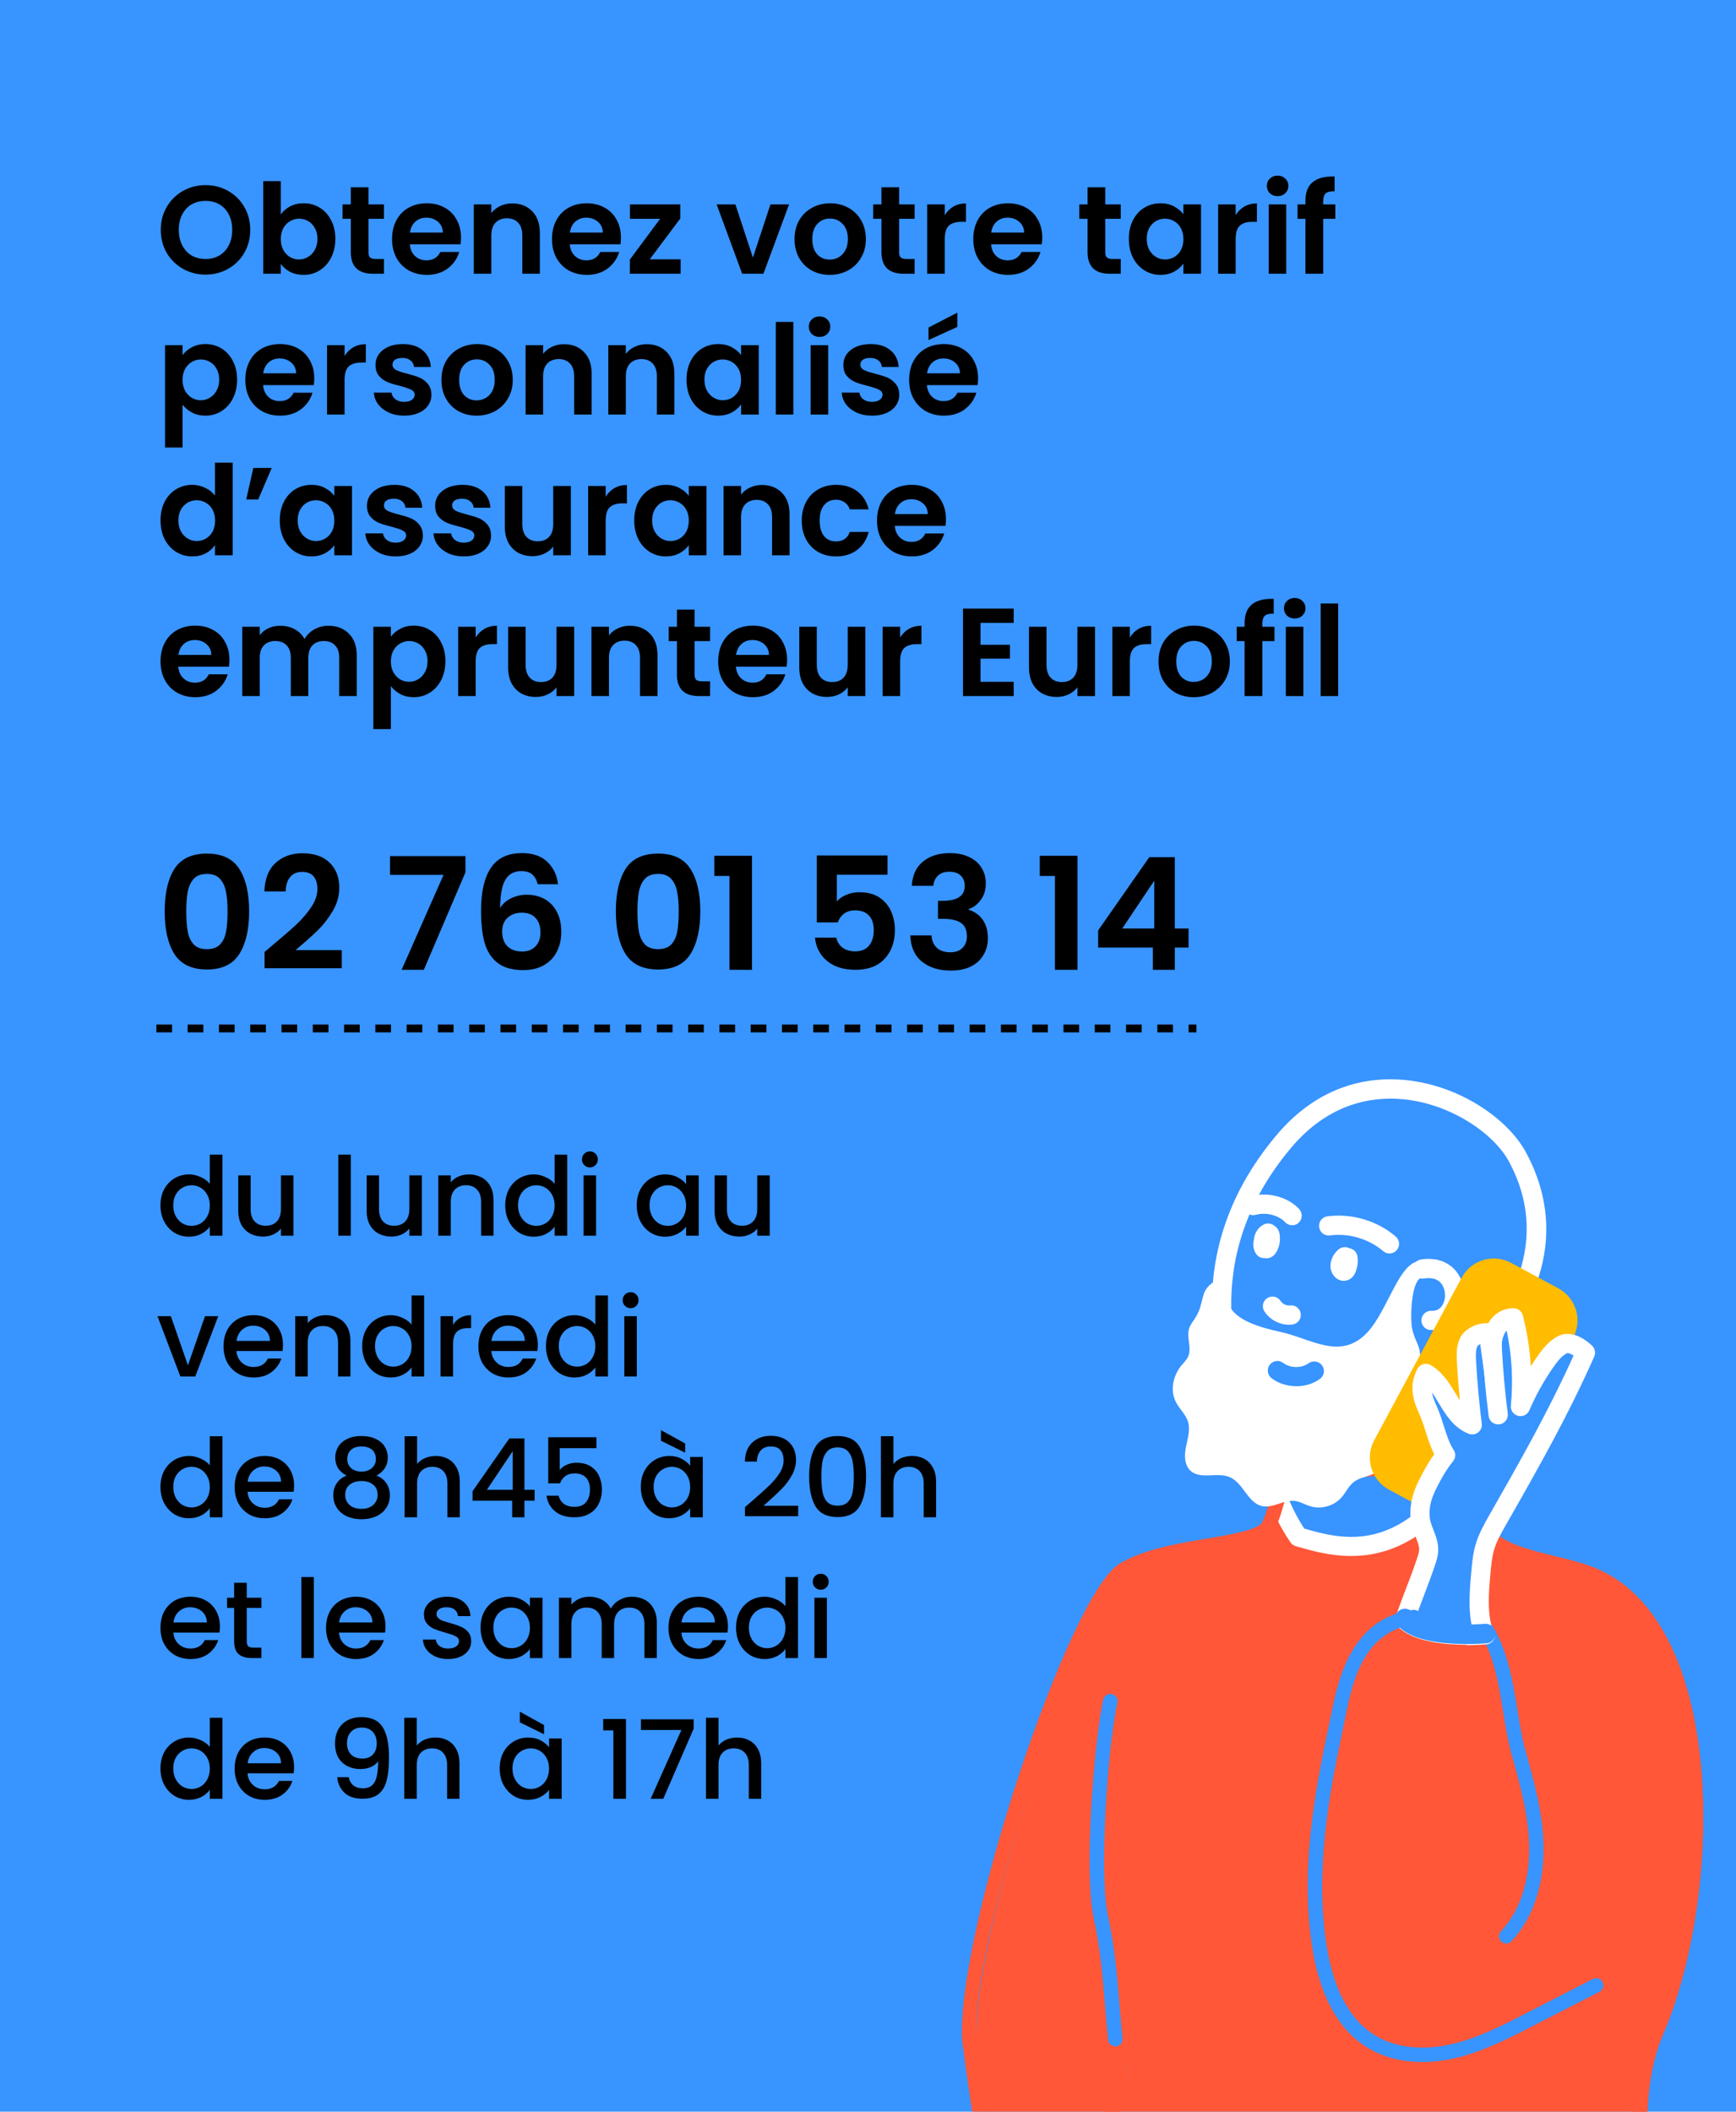
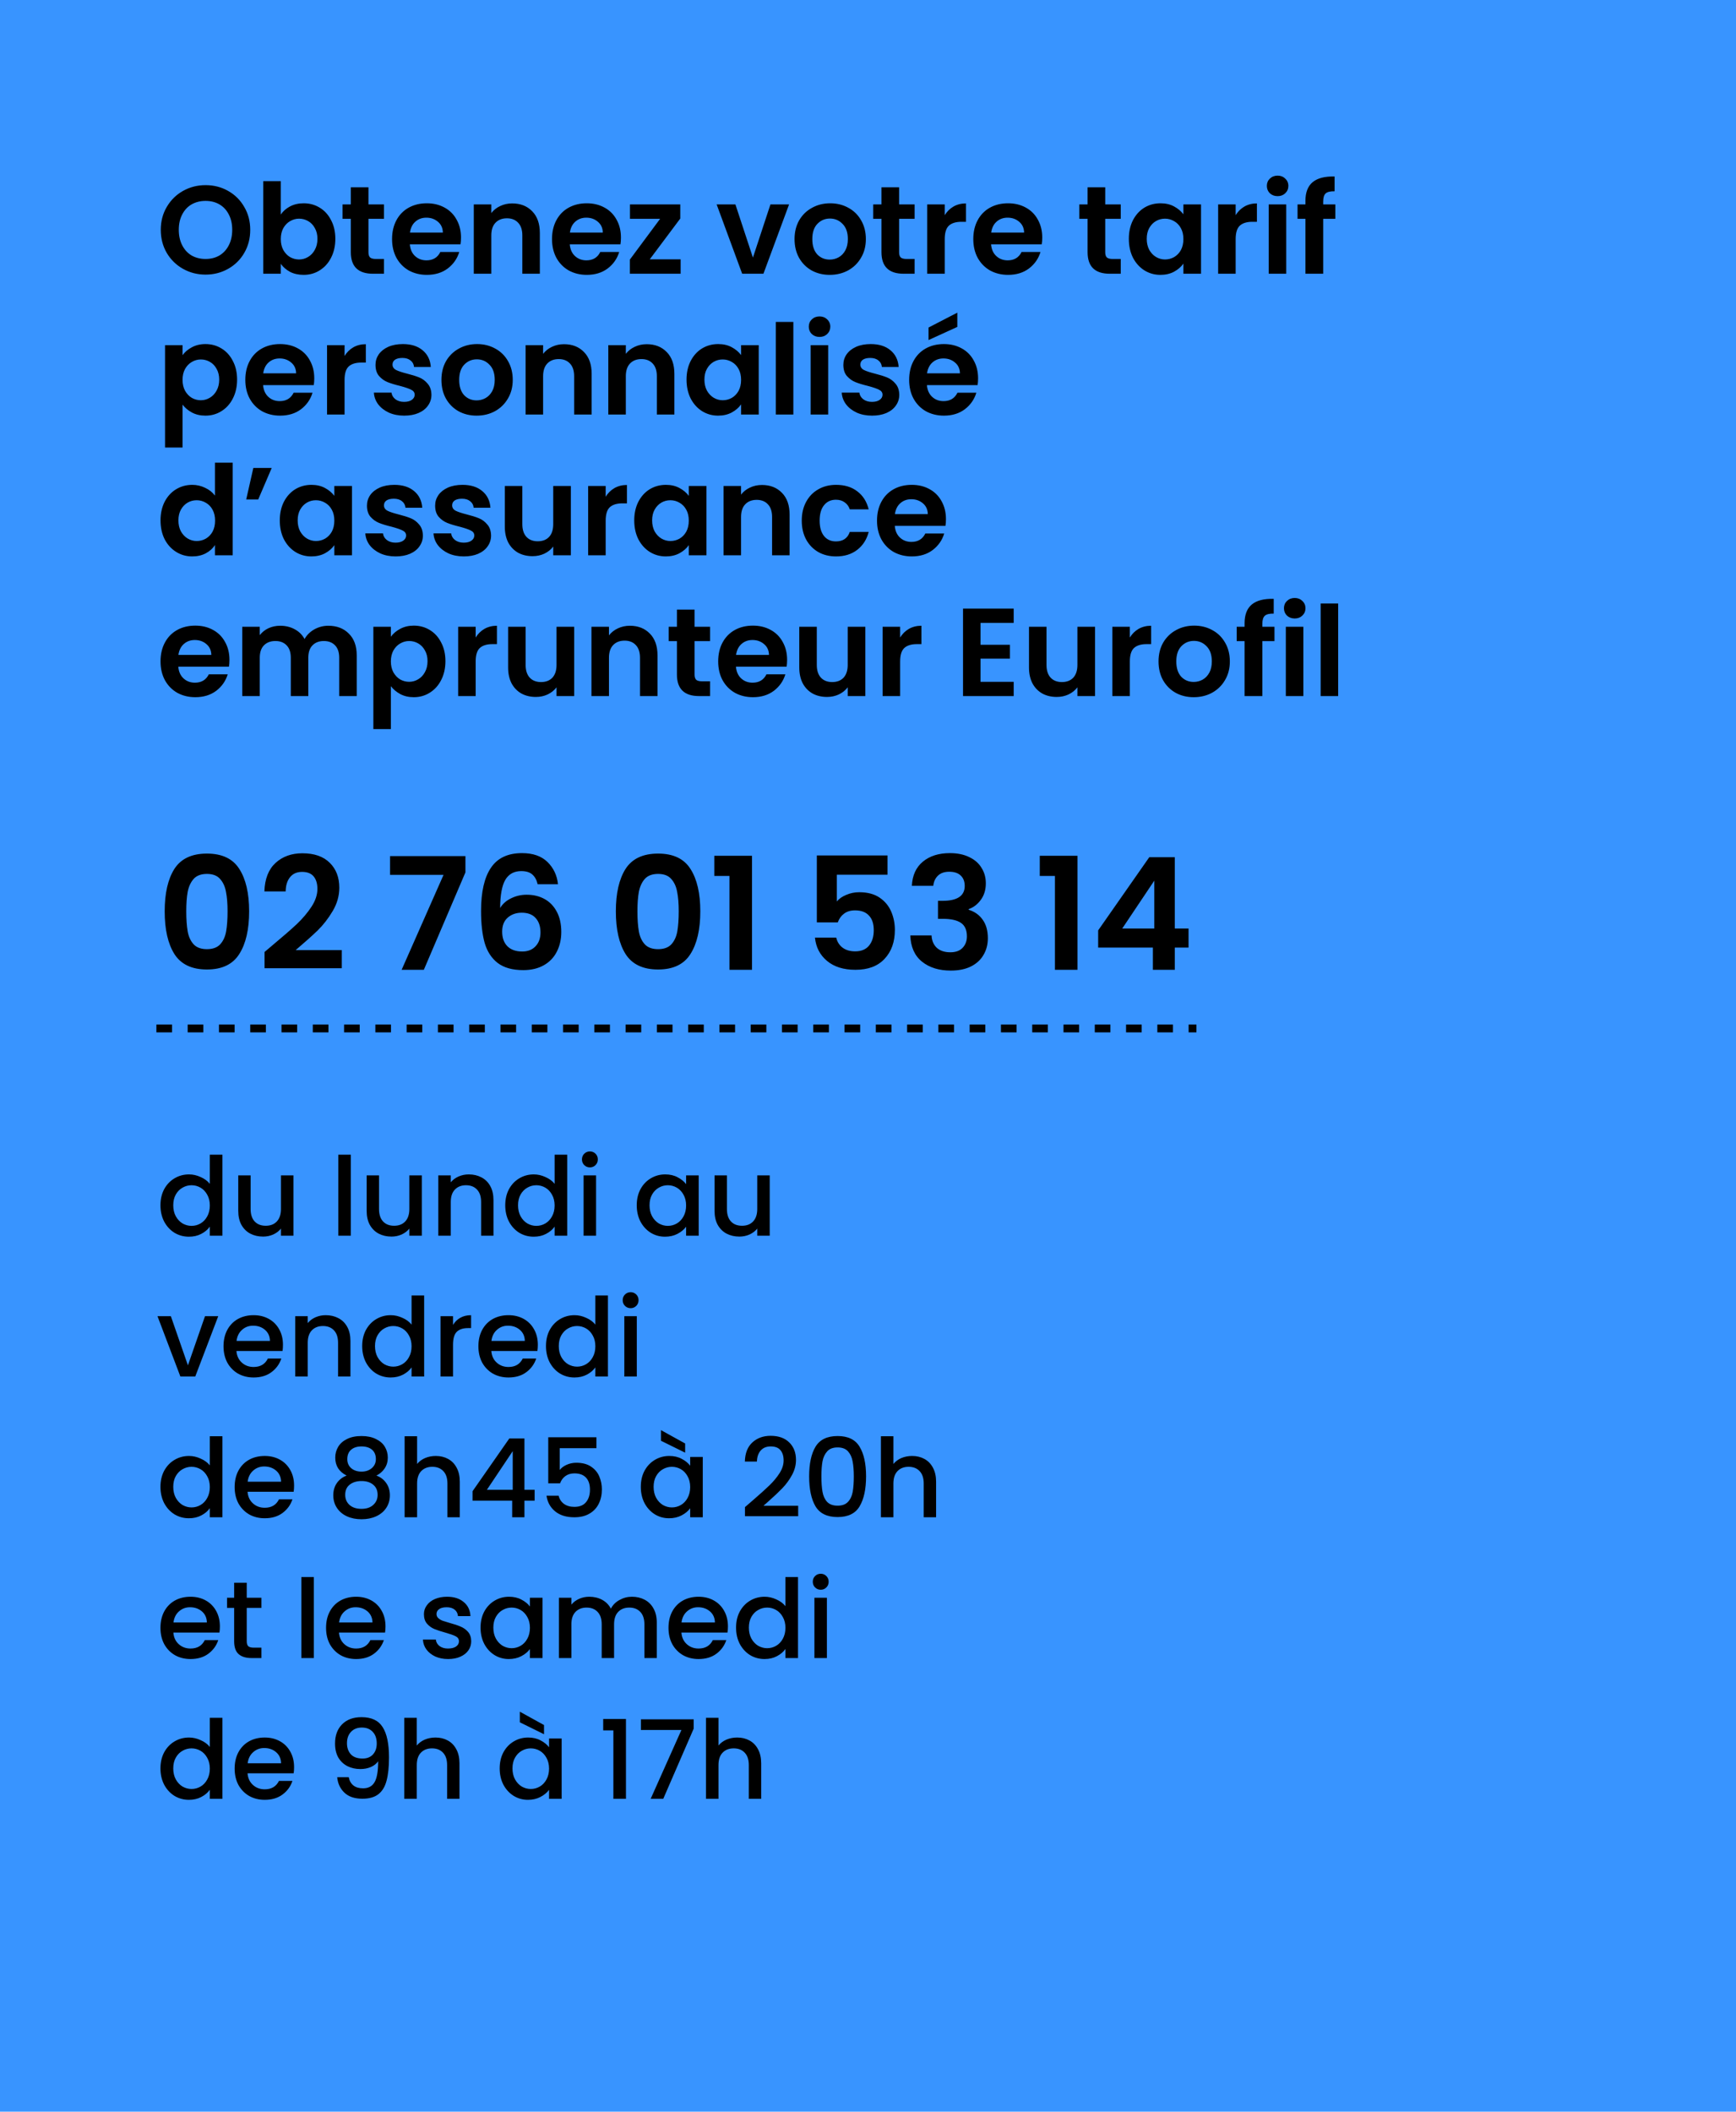
<svg xmlns="http://www.w3.org/2000/svg" width="222" height="270" viewBox="0 0 222 270" fill="none">
  <rect width="222" height="270" fill="#3894FF" />
  <g clip-path="url(#clip0_1_2220)">
    <g clip-path="url(#clip1_1_2220)">
      <path d="M166.56 188.24C164.56 188.01 164.56 191.63 163.22 194.56C161.88 197.49 150.32 196.82 144.54 200.43C138.76 204.04 124.14 247.26 124.87 261.36C129.15 294.99 133.64 302.76 144.65 319.53C144.65 319.53 158.68 298.65 151.79 300.69C146.67 307.92 151.28 297.75 149.24 294.31C139.4 277.69 144.28 268.42 143.88 262.1C144.32 273.29 147.18 296.92 151.63 296.46C156.08 296 205.5 298.99 211.29 298.51C217.07 298.03 206.51 274.51 212.67 260.15C220.49 241.92 220.45 208.23 205.09 201.2C199.78 198.77 190.35 199.05 190.13 192.95C189.91 186.85 183.93 186.88 179.26 187.1C174.59 187.33 166.58 188.23 166.58 188.23L166.56 188.24Z" fill="#FF5738" />
      <path d="M192.61 248.5C192.38 248.5 192.16 248.42 191.98 248.25C191.61 247.9 191.59 247.32 191.94 246.94C194.34 244.38 195.62 240.55 195.55 236.15C195.49 232.12 194.37 228.12 193.29 224.26C192.83 222.63 192.55 220.85 192.24 218.97C191.6 215.02 190.94 210.93 188.65 207.9C188.34 207.49 188.42 206.91 188.83 206.61C189.24 206.3 189.82 206.38 190.12 206.79C192.68 210.18 193.42 214.7 194.06 218.68C194.36 220.51 194.63 222.24 195.06 223.77C196.17 227.75 197.32 231.86 197.39 236.13C197.47 241.01 196.01 245.31 193.28 248.22C193.1 248.41 192.85 248.51 192.61 248.51V248.5Z" fill="#3894FF" />
      <path d="M161.92 149.09C159.42 154.02 152.06 171.07 155.84 178.3C159.62 185.53 167.44 184.85 167.44 184.85C167.44 184.85 162.43 187.93 163.35 191.82C165.71 201.81 180.91 195.04 180.91 195.04C180.91 195.04 197.42 164.46 196.47 159.04C195.4 152.93 199.17 148.92 189.15 143.07C176.32 135.58 164.02 142.62 161.92 149.1V149.09Z" fill="#3894FF" />
-       <path d="M172.77 198.95C170.07 198.95 167.72 198.27 165.94 197.76L165.7 197.69C165.43 197.61 165.19 197.44 165.03 197.21C162.77 193.93 160.53 188.71 160.78 183.6C159.55 182.67 158.57 181.47 157.88 180.01C156.43 176.98 149.89 161.05 163.19 145.2C168.77 138.54 175.24 137.66 179.68 138.09C186.86 138.79 192.85 143.2 195.06 147.2C198.43 153.31 200.3 162.94 190.13 174.17C186.98 179.92 186.19 184.84 187.86 188.42C188.05 188.82 188.01 189.28 187.76 189.64C182.58 197.11 177.22 198.95 172.78 198.95H172.77ZM166.81 195.45C171.42 196.78 178.25 198.58 185.33 188.79C183.68 184.53 184.61 179.04 188.03 172.85C188.08 172.77 188.13 172.69 188.2 172.62C197.5 162.42 195.89 153.82 192.9 148.4C191.05 145.05 185.71 141.16 179.44 140.55C175.59 140.18 169.97 140.95 165.07 146.8C152.74 161.49 158.76 176.17 160.09 178.96C160.69 180.22 161.53 181.12 162.43 181.76C162.64 181.83 162.82 181.95 162.97 182.11C164.36 182.92 165.83 183.2 166.84 183.29C171.21 183.68 176.09 181.6 178.4 178.37C178.79 177.82 179.57 177.69 180.12 178.08C180.67 178.48 180.8 179.24 180.41 179.8C177.58 183.76 171.92 186.21 166.63 185.75C165.4 185.64 164.26 185.38 163.23 184.98C163.38 188.9 165.05 192.8 166.81 195.47V195.45Z" fill="white" />
      <path d="M171.84 163.77C171.57 163.77 171.31 163.7 171.06 163.55C170.48 163.21 170.1 162.48 170.14 161.78C170.18 160.98 170.59 160.21 171.22 159.72C171.58 159.44 172.05 159.38 172.46 159.56C172.49 159.57 172.52 159.59 172.55 159.6C173.08 159.68 173.51 160.09 173.59 160.64C173.7 161.36 173.59 162.09 173.3 162.75C173.24 162.87 173.07 163.27 172.65 163.53C172.4 163.69 172.12 163.77 171.84 163.77Z" fill="white" />
      <path d="M161.94 160.88C161.86 160.88 161.78 160.88 161.7 160.86C161.26 160.88 160.85 160.67 160.6 160.28C160.27 159.75 160.19 159.12 160.35 158.54C160.35 158.38 160.38 158.21 160.43 158.05C160.61 157.38 161.05 156.83 161.65 156.55C162.09 156.34 162.6 156.42 162.96 156.72C163.07 156.79 163.17 156.87 163.25 156.96C163.48 157.21 163.61 157.52 163.65 157.89C163.65 157.95 163.65 158.01 163.66 158.06C163.74 158.79 163.57 159.54 163.18 160.16C162.97 160.5 162.69 160.72 162.35 160.83C162.22 160.87 162.08 160.89 161.95 160.89L161.94 160.88Z" fill="white" />
      <path d="M164.85 169.38C163.6 169.38 162.37 168.73 161.69 167.67C161.32 167.1 161.49 166.34 162.06 165.97C162.63 165.6 163.39 165.77 163.76 166.34C164.01 166.73 164.52 166.97 164.97 166.91C165.64 166.83 166.26 167.3 166.34 167.98C166.42 168.65 165.95 169.27 165.27 169.35C165.13 169.37 164.98 169.38 164.83 169.38H164.85Z" fill="white" />
      <path d="M165.24 156.66C164.9 156.66 164.56 156.52 164.32 156.25C163.75 155.6 162.2 154.89 160.58 155.33C159.92 155.51 159.25 155.12 159.07 154.47C158.89 153.81 159.28 153.14 159.93 152.96C162.45 152.27 164.97 153.27 166.16 154.62C166.61 155.13 166.56 155.91 166.05 156.36C165.82 156.57 165.52 156.67 165.23 156.67L165.24 156.66Z" fill="white" />
      <path d="M177.68 160.27C177.4 160.27 177.11 160.17 176.88 159.97C175.03 158.39 172.48 157.64 170.07 157.96C169.39 158.05 168.78 157.58 168.69 156.9C168.6 156.22 169.07 155.61 169.75 155.52C172.85 155.11 176.11 156.07 178.48 158.1C179 158.54 179.06 159.32 178.62 159.84C178.38 160.12 178.03 160.27 177.68 160.27Z" fill="white" />
      <path d="M183.15 170.06C183.08 170.06 183.01 170.06 182.94 170.06C182.26 170.03 181.74 169.45 181.77 168.77C181.8 168.09 182.39 167.57 183.06 167.6C183.71 167.63 184.19 167.36 184.5 166.8C184.93 166.02 184.87 164.91 184.38 164.2C183.92 163.55 183.15 163.3 182.1 163.47C181.43 163.58 180.8 163.12 180.69 162.45C180.58 161.78 181.04 161.15 181.71 161.04C183.69 160.73 185.39 161.36 186.39 162.78C187.42 164.25 187.53 166.38 186.66 167.98C185.93 169.31 184.66 170.06 183.16 170.06H183.15Z" fill="white" />
      <path d="M143.72 318.9C143.41 318.9 143.13 318.74 142.96 318.49C131.95 301.99 127.32 293.97 123.03 260.84C123.03 260.82 123.03 260.79 123.03 260.77C122.32 247.18 136.59 204 143.12 199.97C146.14 198.11 150.51 197.37 154.36 196.72C157.46 196.2 160.97 195.6 161.44 194.59C161.85 193.7 162.13 192.73 162.4 191.8C162.98 189.77 163.56 187.68 165.61 187.83C166.52 187.73 173.87 186.93 178.25 186.72C181.8 186.55 185.79 186.55 188.15 188.72C189.36 189.83 190.01 191.39 190.08 193.37C190.2 196.62 193.6 197.69 198.78 198.95C200.76 199.43 202.82 199.93 204.49 200.69C220.63 207.96 220.5 241.63 212.54 259.91C209.3 267.36 210.91 277.77 212.08 285.37C212.98 291.21 213.63 295.43 212.18 297.27C211.74 297.83 211.12 298.15 210.39 298.21C207.35 298.46 192.77 297.8 178.66 297.16C165.98 296.58 152.86 295.99 150.78 296.2C150.51 296.23 150.17 296.21 149.78 296.07C149.76 297.27 149.59 298.5 149.45 299.55C149.44 299.64 149.42 299.74 149.41 299.84C149.61 299.58 149.84 299.27 150.1 298.9C150.22 298.73 150.39 298.61 150.59 298.55C152.14 298.1 152.9 298.62 153.27 299.13C155.33 301.97 147.8 313.63 144.47 318.51C144.3 318.76 144.01 318.91 143.71 318.91L143.72 318.9ZM124.87 260.64C128.96 292.25 132.99 300.15 143.72 316.31C148.87 308.6 152.5 301.38 151.78 300.2C151.78 300.2 151.76 300.2 151.73 300.2C151.67 300.2 151.57 300.2 151.4 300.23C149.82 302.41 149.07 303.12 148.16 302.76C147.18 302.37 147.34 301.27 147.61 299.28C147.86 297.51 148.23 294.82 147.5 293.62C139.86 280.91 140.9 272.5 141.67 266.36C141.88 264.71 142.06 263.26 142.03 261.98C142.03 261.81 142.01 261.65 142.01 261.48C141.99 260.97 142.38 260.55 142.88 260.52C143.37 260.5 143.82 260.88 143.85 261.38C143.86 261.56 143.87 261.74 143.87 261.93C144.34 272.32 146.38 287.23 148.99 292.52C149.02 292.57 149.05 292.62 149.08 292.67C149.16 292.81 149.24 292.95 149.3 293.1C149.56 293.54 149.83 293.89 150.1 294.12C150.29 294.28 150.45 294.36 150.59 294.35C152.81 294.13 165.4 294.7 178.74 295.3C192.79 295.94 207.31 296.6 210.23 296.36C210.46 296.34 210.6 296.27 210.72 296.11C211.67 294.9 210.98 290.4 210.24 285.64C209.03 277.81 207.38 267.09 210.83 259.16C218.53 241.47 218.41 208.98 203.72 202.36C202.2 201.67 200.23 201.2 198.33 200.74C193.68 199.61 188.4 198.33 188.22 193.43C188.17 191.95 187.73 190.85 186.88 190.08C185.05 188.4 181.5 188.42 178.32 188.57C173.73 188.79 165.79 189.67 165.71 189.68C165.64 189.68 165.57 189.68 165.51 189.68C165 189.63 164.64 190.68 164.17 192.32C163.9 193.28 163.59 194.36 163.11 195.38C162.23 197.28 158.89 197.84 154.66 198.56C150.97 199.18 146.79 199.89 144.08 201.56C138.8 204.81 124.17 247.03 124.86 260.65L124.87 260.64ZM143.01 273.49C143.04 275.89 143.34 278.59 144.18 281.62C143.72 278.97 143.33 276.19 143.01 273.49Z" fill="#FF5738" />
      <path d="M142.62 261.65C142.15 261.65 141.75 261.29 141.7 260.82C141.54 259.26 141.42 257.81 141.31 256.4C140.99 252.57 140.72 249.27 139.86 245.21C138.58 239.23 139.9 222.83 141.08 217.31C141.19 216.81 141.68 216.5 142.18 216.6C142.68 216.71 143 217.2 142.89 217.7C141.63 223.57 140.53 239.5 141.67 244.83C142.56 249 142.85 252.53 143.16 256.26C143.27 257.65 143.39 259.1 143.55 260.64C143.6 261.15 143.23 261.6 142.72 261.65C142.69 261.65 142.66 261.65 142.63 261.65H142.62Z" fill="#3894FF" />
      <path d="M181.85 161.25C178.98 160.95 177.58 167.47 174.84 170.38C171.41 174.02 167.69 171.15 163.67 170.28C158.38 169.15 155.67 167.39 157.23 163.03C155.85 163.48 154.36 164.1 153.93 165.49C153.5 166.88 153.58 167.36 152.8 168.59C152.55 168.99 152.23 169.36 152.08 169.81C151.68 170.98 152.45 172.35 151.93 173.47C151.74 173.88 151.4 174.2 151.11 174.55C150.03 175.83 149.6 177.74 150.36 179.24C150.8 180.12 151.61 180.81 151.91 181.75C152.24 182.79 151.89 183.9 151.67 184.96C151.45 186.02 151.43 187.28 152.22 188.03C153.49 189.23 155.67 188.18 157.27 188.87C159 189.62 159.56 192.16 161.39 192.57C162.79 192.88 164.18 191.72 165.61 191.91C166.28 192 166.88 192.38 167.53 192.58C168.95 193.03 170.61 192.56 171.58 191.43C172.11 190.82 172.44 190.04 173.07 189.53C173.66 189.05 174.43 188.88 175.15 188.64C176.77 188.1 177.99 186.77 178.48 185.08C178.76 184.09 179.36 183.31 179.62 183.03C180.39 182.23 180.87 181.15 180.94 180.04C181.01 179.05 180.76 178.06 180.84 177.07C180.92 176.05 181.32 175.09 181.51 174.09C181.88 172.21 180.94 171.69 180.57 169.81C180.34 168.62 180.38 163.31 182.06 163.26C183.26 163.22 182.25 162.41 181.84 161.28L181.85 161.25Z" fill="white" />
      <path d="M165.76 177.24C164.64 177.24 163.52 176.9 162.62 176.23C162.08 175.82 161.96 175.05 162.37 174.51C162.78 173.97 163.55 173.85 164.09 174.26C165.01 174.95 166.42 174.97 167.36 174.3C167.92 173.91 168.68 174.04 169.08 174.6C169.47 175.16 169.34 175.92 168.78 176.32C167.9 176.94 166.83 177.25 165.76 177.25V177.24Z" fill="#3894FF" />
      <path d="M199.28 164.727L193.23 161.471C190.964 160.251 188.138 161.099 186.918 163.366L175.729 184.156C174.509 186.422 175.357 189.248 177.623 190.468L183.673 193.724C185.939 194.943 188.765 194.095 189.985 191.829L201.174 171.039C202.394 168.772 201.546 165.946 199.28 164.727Z" fill="#FFBC00" />
      <path d="M191.59 180.05C191.19 176.47 190.83 173.63 190.35 170.41C189.55 170.18 188.18 170.82 187.83 171.57C187.48 172.32 187.51 173.2 187.55 174.03C187.7 176.74 187.95 179.43 188.29 182.12C185.4 180.97 185.03 177.12 182.35 175.55C181.43 177.31 181.96 178.72 182.64 180.27C183.48 182.16 183.85 184.42 184.89 186C183.87 187.26 183.09 188.68 182.39 190.14C181.69 191.6 181.35 193.29 181.77 194.85C182.07 195.98 182.76 197.03 182.71 198.19C182.69 198.7 182.52 199.19 182.36 199.68C181.44 202.41 180.57 204.37 179.65 207.1C179.64 207.35 179.66 206.85 179.65 207.1C182.05 209.67 189.98 208.96 189.98 208.96" fill="#3894FF" />
      <path d="M187.57 210.3C184.98 210.3 181.11 209.98 179.11 208.29C178.75 208.11 178.42 207.74 178.42 207.12V207.06V207C178.44 206.79 178.5 206.62 178.57 206.47C179 205.2 179.43 204.07 179.85 202.99C180.29 201.85 180.74 200.67 181.19 199.33C181.33 198.91 181.46 198.52 181.48 198.18C181.5 197.68 181.28 197.13 181.03 196.49C180.87 196.08 180.7 195.66 180.58 195.2C180.13 193.51 180.37 191.54 181.28 189.64C182 188.13 182.68 186.95 183.41 185.94C182.95 185.03 182.62 184.02 182.31 183.04C182.06 182.25 181.82 181.5 181.51 180.81C180.87 179.38 180.01 177.41 181.25 175.03C181.41 174.73 181.68 174.51 182 174.42C182.32 174.33 182.67 174.37 182.96 174.54C184.49 175.44 185.37 176.89 186.15 178.18C186.33 178.48 186.51 178.78 186.69 179.06C186.53 177.42 186.4 175.78 186.31 174.15C186.25 173.11 186.24 172.1 186.7 171.11C187.3 169.81 189.32 168.88 190.68 169.28C191.14 169.41 191.48 169.81 191.55 170.28C192.02 173.42 192.39 176.32 192.79 179.96C192.86 180.64 192.38 181.24 191.7 181.32C191.03 181.4 190.42 180.91 190.34 180.23C189.99 177.04 189.67 174.53 189.29 171.85C189.12 171.94 188.98 172.05 188.92 172.15C188.7 172.62 188.72 173.27 188.76 174.02C188.91 176.68 189.15 179.37 189.49 182.02C189.55 182.45 189.37 182.88 189.02 183.15C188.68 183.42 188.22 183.48 187.81 183.32C185.89 182.56 184.9 180.91 184.02 179.46C183.72 178.96 183.43 178.48 183.11 178.04C183.21 178.58 183.44 179.15 183.74 179.83C184.1 180.64 184.37 181.49 184.63 182.31C185 183.47 185.35 184.57 185.89 185.38C186.19 185.83 186.16 186.42 185.82 186.83C185 187.85 184.28 189.05 183.48 190.72C182.83 192.09 182.64 193.46 182.94 194.58C183.03 194.9 183.16 195.24 183.3 195.6C183.61 196.38 183.96 197.27 183.92 198.29C183.89 198.98 183.68 199.61 183.51 200.12C183.04 201.51 182.58 202.71 182.14 203.88C181.79 204.79 181.44 205.72 181.08 206.74C182.98 207.89 187.31 208.01 189.85 207.79C190.53 207.73 191.12 208.23 191.19 208.91C191.25 209.59 190.75 210.19 190.07 210.25C189.79 210.27 188.82 210.35 187.54 210.35L187.57 210.3Z" fill="white" />
      <path d="M189.78 208.96C188.91 206.49 189.14 203.78 189.37 201.17C189.48 199.99 189.58 198.8 189.93 197.66C190.31 196.43 190.96 195.31 191.59 194.2C195.67 187.04 199.4 180.47 202.75 172.94C201.99 172.21 200.74 171.42 199.82 171.91C198.9 172.4 198.22 173.25 197.62 174.11C196.38 175.9 195.31 177.81 194.45 179.81C194.82 176.02 194.52 172.16 193.57 168.48C191.44 168.48 190.73 170.85 190.69 172.68" fill="#3894FF" />
      <path d="M189.78 210.2C189.27 210.2 188.8 209.88 188.62 209.38C187.65 206.61 187.91 203.67 188.14 201.08C188.25 199.85 188.36 198.58 188.75 197.32C189.16 196 189.82 194.84 190.46 193.71L190.52 193.61C194.34 186.91 197.96 180.56 201.23 173.32C200.81 173.05 200.48 172.97 200.38 173.02C199.73 173.36 199.21 173.99 198.62 174.84C197.42 176.56 196.4 178.4 195.57 180.33C195.33 180.89 194.72 181.18 194.13 181.03C193.54 180.88 193.15 180.32 193.21 179.72C193.52 176.5 193.34 173.28 192.67 170.13C191.97 170.89 191.91 172.49 191.9 172.73C191.89 173.41 191.31 173.95 190.64 173.93C189.96 173.91 189.42 173.35 189.44 172.67C189.51 169.39 191.13 167.27 193.55 167.27C194.11 167.27 194.6 167.65 194.74 168.19C195.29 170.33 195.63 172.5 195.76 174.69C196.03 174.26 196.31 173.84 196.6 173.43C197.29 172.44 198.08 171.44 199.24 170.84C200.49 170.19 202.12 170.65 203.6 172.07C203.97 172.43 204.08 172.98 203.87 173.46C200.44 181.18 196.66 187.81 192.66 194.83L192.6 194.93C192 195.99 191.43 196.98 191.1 198.04C190.79 199.06 190.69 200.19 190.59 201.29C190.38 203.64 190.14 206.3 190.94 208.56C191.16 209.2 190.83 209.9 190.19 210.13C190.06 210.18 189.92 210.2 189.78 210.2Z" fill="white" />
      <path d="M191.12 170.35C190.77 171.11 190.8 171.98 190.84 172.81C190.99 175.52 191.24 178.21 191.58 180.9" fill="white" />
      <path d="M191.59 182.13C190.98 182.13 190.45 181.68 190.37 181.06C190.02 178.35 189.77 175.6 189.62 172.88C189.56 171.84 189.55 170.83 190.01 169.84C190.29 169.22 191.03 168.95 191.64 169.24C192.26 169.53 192.53 170.26 192.24 170.87C192.02 171.34 192.04 172 192.08 172.74C192.23 175.4 192.47 178.09 192.81 180.74C192.9 181.41 192.42 182.03 191.75 182.12C191.7 182.12 191.64 182.12 191.59 182.12V182.13Z" fill="white" />
      <path d="M181.88 263.65C179.18 263.65 176.71 262.99 174.69 261.7C171.09 259.4 168.77 255.13 167.81 249C166.27 239.22 168.05 229.43 170.01 220.25C170.08 219.94 170.14 219.6 170.22 219.24C171.09 214.92 172.7 206.89 180.7 205.84C181.2 205.78 181.67 206.13 181.74 206.64C181.81 207.15 181.45 207.61 180.94 207.68C174.26 208.56 172.92 215.21 172.03 219.61C171.96 219.97 171.89 220.32 171.82 220.64C169.9 229.66 168.15 239.25 169.64 248.72C170.52 254.3 172.55 258.15 175.69 260.15C178.23 261.77 181.68 262.22 185.39 261.42C188.8 260.68 192 259.04 195.09 257.45L203.7 253.03C204.15 252.8 204.71 252.98 204.94 253.43C205.17 253.88 204.99 254.44 204.54 254.67L195.93 259.09C192.73 260.73 189.42 262.43 185.78 263.22C184.45 263.51 183.14 263.65 181.89 263.65H181.88Z" fill="#3894FF" />
      <path d="M179.66 207.01C179.65 207.26 179.67 206.76 179.66 207.01ZM179.66 207.01C182.06 209.58 189.99 208.87 189.99 208.87" stroke="#3894FF" stroke-width="2.5" stroke-linecap="round" stroke-linejoin="round" />
    </g>
  </g>
  <path d="M20.518 154.108C20.518 153.333 20.677 152.647 20.994 152.05C21.321 151.453 21.759 150.991 22.31 150.664C22.87 150.328 23.491 150.16 24.172 150.16C24.676 150.16 25.171 150.272 25.656 150.496C26.151 150.711 26.543 151 26.832 151.364V147.64H28.442V158H26.832V156.838C26.571 157.211 26.207 157.519 25.74 157.762C25.283 158.005 24.755 158.126 24.158 158.126C23.486 158.126 22.87 157.958 22.31 157.622C21.759 157.277 21.321 156.801 20.994 156.194C20.677 155.578 20.518 154.883 20.518 154.108ZM26.832 154.136C26.832 153.604 26.72 153.142 26.496 152.75C26.281 152.358 25.997 152.059 25.642 151.854C25.287 151.649 24.905 151.546 24.494 151.546C24.083 151.546 23.701 151.649 23.346 151.854C22.991 152.05 22.702 152.344 22.478 152.736C22.263 153.119 22.156 153.576 22.156 154.108C22.156 154.64 22.263 155.107 22.478 155.508C22.702 155.909 22.991 156.217 23.346 156.432C23.71 156.637 24.093 156.74 24.494 156.74C24.905 156.74 25.287 156.637 25.642 156.432C25.997 156.227 26.281 155.928 26.496 155.536C26.72 155.135 26.832 154.668 26.832 154.136ZM37.524 150.286V158H35.928V157.09C35.676 157.407 35.345 157.659 34.934 157.846C34.533 158.023 34.104 158.112 33.646 158.112C33.04 158.112 32.494 157.986 32.008 157.734C31.532 157.482 31.154 157.109 30.874 156.614C30.604 156.119 30.468 155.522 30.468 154.822V150.286H32.05V154.584C32.05 155.275 32.223 155.807 32.568 156.18C32.914 156.544 33.385 156.726 33.982 156.726C34.58 156.726 35.051 156.544 35.396 156.18C35.751 155.807 35.928 155.275 35.928 154.584V150.286H37.524ZM44.863 147.64V158H43.267V147.64H44.863ZM53.944 150.286V158H52.348V157.09C52.096 157.407 51.765 157.659 51.354 157.846C50.953 158.023 50.523 158.112 50.066 158.112C49.459 158.112 48.913 157.986 48.428 157.734C47.952 157.482 47.574 157.109 47.294 156.614C47.023 156.119 46.888 155.522 46.888 154.822V150.286H48.47V154.584C48.47 155.275 48.643 155.807 48.988 156.18C49.334 156.544 49.805 156.726 50.402 156.726C50.999 156.726 51.471 156.544 51.816 156.18C52.171 155.807 52.348 155.275 52.348 154.584V150.286H53.944ZM59.942 150.16C60.549 150.16 61.09 150.286 61.566 150.538C62.051 150.79 62.429 151.163 62.7 151.658C62.971 152.153 63.106 152.75 63.106 153.45V158H61.524V153.688C61.524 152.997 61.351 152.47 61.006 152.106C60.661 151.733 60.189 151.546 59.592 151.546C58.995 151.546 58.519 151.733 58.164 152.106C57.819 152.47 57.646 152.997 57.646 153.688V158H56.05V150.286H57.646V151.168C57.907 150.851 58.239 150.603 58.64 150.426C59.051 150.249 59.485 150.16 59.942 150.16ZM64.61 154.108C64.61 153.333 64.769 152.647 65.086 152.05C65.412 151.453 65.851 150.991 66.402 150.664C66.962 150.328 67.582 150.16 68.264 150.16C68.768 150.16 69.263 150.272 69.748 150.496C70.243 150.711 70.635 151 70.924 151.364V147.64H72.534V158H70.924V156.838C70.662 157.211 70.299 157.519 69.832 157.762C69.374 158.005 68.847 158.126 68.25 158.126C67.578 158.126 66.962 157.958 66.402 157.622C65.851 157.277 65.412 156.801 65.086 156.194C64.769 155.578 64.61 154.883 64.61 154.108ZM70.924 154.136C70.924 153.604 70.812 153.142 70.588 152.75C70.373 152.358 70.088 152.059 69.734 151.854C69.379 151.649 68.996 151.546 68.586 151.546C68.175 151.546 67.793 151.649 67.438 151.854C67.083 152.05 66.794 152.344 66.57 152.736C66.355 153.119 66.248 153.576 66.248 154.108C66.248 154.64 66.355 155.107 66.57 155.508C66.794 155.909 67.083 156.217 67.438 156.432C67.802 156.637 68.184 156.74 68.586 156.74C68.996 156.74 69.379 156.637 69.734 156.432C70.088 156.227 70.373 155.928 70.588 155.536C70.812 155.135 70.924 154.668 70.924 154.136ZM75.442 149.264C75.153 149.264 74.91 149.166 74.714 148.97C74.518 148.774 74.42 148.531 74.42 148.242C74.42 147.953 74.518 147.71 74.714 147.514C74.91 147.318 75.153 147.22 75.442 147.22C75.722 147.22 75.96 147.318 76.156 147.514C76.352 147.71 76.45 147.953 76.45 148.242C76.45 148.531 76.352 148.774 76.156 148.97C75.96 149.166 75.722 149.264 75.442 149.264ZM76.226 150.286V158H74.63V150.286H76.226ZM81.426 154.108C81.426 153.333 81.585 152.647 81.902 152.05C82.229 151.453 82.668 150.991 83.218 150.664C83.778 150.328 84.394 150.16 85.066 150.16C85.673 150.16 86.2 150.281 86.648 150.524C87.106 150.757 87.469 151.051 87.74 151.406V150.286H89.35V158H87.74V156.852C87.469 157.216 87.101 157.519 86.634 157.762C86.168 158.005 85.635 158.126 85.038 158.126C84.376 158.126 83.769 157.958 83.218 157.622C82.668 157.277 82.229 156.801 81.902 156.194C81.585 155.578 81.426 154.883 81.426 154.108ZM87.74 154.136C87.74 153.604 87.628 153.142 87.404 152.75C87.189 152.358 86.905 152.059 86.55 151.854C86.195 151.649 85.813 151.546 85.402 151.546C84.992 151.546 84.609 151.649 84.254 151.854C83.9 152.05 83.61 152.344 83.386 152.736C83.171 153.119 83.064 153.576 83.064 154.108C83.064 154.64 83.171 155.107 83.386 155.508C83.61 155.909 83.9 156.217 84.254 156.432C84.618 156.637 85.001 156.74 85.402 156.74C85.813 156.74 86.195 156.637 86.55 156.432C86.905 156.227 87.189 155.928 87.404 155.536C87.628 155.135 87.74 154.668 87.74 154.136ZM98.433 150.286V158H96.837V157.09C96.585 157.407 96.253 157.659 95.843 157.846C95.441 158.023 95.012 158.112 94.555 158.112C93.948 158.112 93.402 157.986 92.916 157.734C92.441 157.482 92.062 157.109 91.782 156.614C91.512 156.119 91.376 155.522 91.376 154.822V150.286H92.959V154.584C92.959 155.275 93.131 155.807 93.477 156.18C93.822 156.544 94.293 156.726 94.891 156.726C95.488 156.726 95.959 156.544 96.305 156.18C96.659 155.807 96.837 155.275 96.837 154.584V150.286H98.433ZM24.032 174.572L26.216 168.286H27.91L24.97 176H23.066L20.14 168.286H21.848L24.032 174.572ZM36.186 171.954C36.186 172.243 36.168 172.505 36.13 172.738H30.236C30.283 173.354 30.512 173.849 30.922 174.222C31.333 174.595 31.837 174.782 32.434 174.782C33.293 174.782 33.9 174.423 34.254 173.704H35.976C35.743 174.413 35.318 174.997 34.702 175.454C34.096 175.902 33.34 176.126 32.434 176.126C31.697 176.126 31.034 175.963 30.446 175.636C29.868 175.3 29.41 174.833 29.074 174.236C28.748 173.629 28.584 172.929 28.584 172.136C28.584 171.343 28.743 170.647 29.06 170.05C29.387 169.443 29.84 168.977 30.418 168.65C31.006 168.323 31.678 168.16 32.434 168.16C33.162 168.16 33.811 168.319 34.38 168.636C34.95 168.953 35.393 169.401 35.71 169.98C36.028 170.549 36.186 171.207 36.186 171.954ZM34.52 171.45C34.511 170.862 34.301 170.391 33.89 170.036C33.48 169.681 32.971 169.504 32.364 169.504C31.814 169.504 31.342 169.681 30.95 170.036C30.558 170.381 30.325 170.853 30.25 171.45H34.52ZM41.649 168.16C42.256 168.16 42.797 168.286 43.273 168.538C43.758 168.79 44.136 169.163 44.407 169.658C44.678 170.153 44.813 170.75 44.813 171.45V176H43.231V171.688C43.231 170.997 43.058 170.47 42.713 170.106C42.368 169.733 41.896 169.546 41.299 169.546C40.702 169.546 40.226 169.733 39.871 170.106C39.526 170.47 39.353 170.997 39.353 171.688V176H37.757V168.286H39.353V169.168C39.614 168.851 39.946 168.603 40.347 168.426C40.758 168.249 41.192 168.16 41.649 168.16ZM46.317 172.108C46.317 171.333 46.475 170.647 46.793 170.05C47.12 169.453 47.558 168.991 48.109 168.664C48.669 168.328 49.289 168.16 49.971 168.16C50.475 168.16 50.969 168.272 51.455 168.496C51.95 168.711 52.342 169 52.631 169.364V165.64H54.241V176H52.631V174.838C52.37 175.211 52.005 175.519 51.539 175.762C51.081 176.005 50.554 176.126 49.957 176.126C49.285 176.126 48.669 175.958 48.109 175.622C47.558 175.277 47.12 174.801 46.793 174.194C46.475 173.578 46.317 172.883 46.317 172.108ZM52.631 172.136C52.631 171.604 52.519 171.142 52.295 170.75C52.08 170.358 51.795 170.059 51.441 169.854C51.086 169.649 50.703 169.546 50.293 169.546C49.882 169.546 49.499 169.649 49.145 169.854C48.79 170.05 48.501 170.344 48.277 170.736C48.062 171.119 47.955 171.576 47.955 172.108C47.955 172.64 48.062 173.107 48.277 173.508C48.501 173.909 48.79 174.217 49.145 174.432C49.509 174.637 49.892 174.74 50.293 174.74C50.703 174.74 51.086 174.637 51.441 174.432C51.795 174.227 52.08 173.928 52.295 173.536C52.519 173.135 52.631 172.668 52.631 172.136ZM57.933 169.406C58.166 169.014 58.474 168.711 58.857 168.496C59.249 168.272 59.711 168.16 60.243 168.16V169.812H59.837C59.212 169.812 58.736 169.971 58.409 170.288C58.092 170.605 57.933 171.156 57.933 171.94V176H56.337V168.286H57.933V169.406ZM68.78 171.954C68.78 172.243 68.761 172.505 68.724 172.738H62.83C62.877 173.354 63.105 173.849 63.516 174.222C63.927 174.595 64.431 174.782 65.028 174.782C65.887 174.782 66.493 174.423 66.848 173.704H68.57C68.337 174.413 67.912 174.997 67.296 175.454C66.689 175.902 65.933 176.126 65.028 176.126C64.291 176.126 63.628 175.963 63.04 175.636C62.462 175.3 62.004 174.833 61.668 174.236C61.342 173.629 61.178 172.929 61.178 172.136C61.178 171.343 61.337 170.647 61.654 170.05C61.981 169.443 62.434 168.977 63.012 168.65C63.6 168.323 64.272 168.16 65.028 168.16C65.756 168.16 66.405 168.319 66.974 168.636C67.543 168.953 67.987 169.401 68.304 169.98C68.621 170.549 68.78 171.207 68.78 171.954ZM67.114 171.45C67.105 170.862 66.895 170.391 66.484 170.036C66.073 169.681 65.565 169.504 64.958 169.504C64.407 169.504 63.936 169.681 63.544 170.036C63.152 170.381 62.919 170.853 62.844 171.45H67.114ZM69.819 172.108C69.819 171.333 69.977 170.647 70.295 170.05C70.621 169.453 71.06 168.991 71.611 168.664C72.171 168.328 72.791 168.16 73.473 168.16C73.977 168.16 74.471 168.272 74.957 168.496C75.451 168.711 75.843 169 76.133 169.364V165.64H77.743V176H76.133V174.838C75.871 175.211 75.507 175.519 75.041 175.762C74.583 176.005 74.056 176.126 73.459 176.126C72.787 176.126 72.171 175.958 71.611 175.622C71.06 175.277 70.621 174.801 70.295 174.194C69.977 173.578 69.819 172.883 69.819 172.108ZM76.133 172.136C76.133 171.604 76.021 171.142 75.797 170.75C75.582 170.358 75.297 170.059 74.943 169.854C74.588 169.649 74.205 169.546 73.795 169.546C73.384 169.546 73.001 169.649 72.647 169.854C72.292 170.05 72.003 170.344 71.779 170.736C71.564 171.119 71.457 171.576 71.457 172.108C71.457 172.64 71.564 173.107 71.779 173.508C72.003 173.909 72.292 174.217 72.647 174.432C73.011 174.637 73.393 174.74 73.795 174.74C74.205 174.74 74.588 174.637 74.943 174.432C75.297 174.227 75.582 173.928 75.797 173.536C76.021 173.135 76.133 172.668 76.133 172.136ZM80.651 167.264C80.362 167.264 80.119 167.166 79.923 166.97C79.727 166.774 79.629 166.531 79.629 166.242C79.629 165.953 79.727 165.71 79.923 165.514C80.119 165.318 80.362 165.22 80.651 165.22C80.931 165.22 81.169 165.318 81.365 165.514C81.561 165.71 81.659 165.953 81.659 166.242C81.659 166.531 81.561 166.774 81.365 166.97C81.169 167.166 80.931 167.264 80.651 167.264ZM81.435 168.286V176H79.839V168.286H81.435ZM20.518 190.108C20.518 189.333 20.677 188.647 20.994 188.05C21.321 187.453 21.759 186.991 22.31 186.664C22.87 186.328 23.491 186.16 24.172 186.16C24.676 186.16 25.171 186.272 25.656 186.496C26.151 186.711 26.543 187 26.832 187.364V183.64H28.442V194H26.832V192.838C26.571 193.211 26.207 193.519 25.74 193.762C25.283 194.005 24.755 194.126 24.158 194.126C23.486 194.126 22.87 193.958 22.31 193.622C21.759 193.277 21.321 192.801 20.994 192.194C20.677 191.578 20.518 190.883 20.518 190.108ZM26.832 190.136C26.832 189.604 26.72 189.142 26.496 188.75C26.281 188.358 25.997 188.059 25.642 187.854C25.287 187.649 24.905 187.546 24.494 187.546C24.083 187.546 23.701 187.649 23.346 187.854C22.991 188.05 22.702 188.344 22.478 188.736C22.263 189.119 22.156 189.576 22.156 190.108C22.156 190.64 22.263 191.107 22.478 191.508C22.702 191.909 22.991 192.217 23.346 192.432C23.71 192.637 24.093 192.74 24.494 192.74C24.905 192.74 25.287 192.637 25.642 192.432C25.997 192.227 26.281 191.928 26.496 191.536C26.72 191.135 26.832 190.668 26.832 190.136ZM37.608 189.954C37.608 190.243 37.59 190.505 37.552 190.738H31.658C31.705 191.354 31.934 191.849 32.344 192.222C32.755 192.595 33.259 192.782 33.856 192.782C34.715 192.782 35.322 192.423 35.676 191.704H37.398C37.165 192.413 36.74 192.997 36.124 193.454C35.518 193.902 34.762 194.126 33.856 194.126C33.119 194.126 32.456 193.963 31.868 193.636C31.29 193.3 30.832 192.833 30.496 192.236C30.17 191.629 30.006 190.929 30.006 190.136C30.006 189.343 30.165 188.647 30.482 188.05C30.809 187.443 31.262 186.977 31.84 186.65C32.428 186.323 33.1 186.16 33.856 186.16C34.584 186.16 35.233 186.319 35.802 186.636C36.372 186.953 36.815 187.401 37.132 187.98C37.45 188.549 37.608 189.207 37.608 189.954ZM35.942 189.45C35.933 188.862 35.723 188.391 35.312 188.036C34.902 187.681 34.393 187.504 33.786 187.504C33.236 187.504 32.764 187.681 32.372 188.036C31.98 188.381 31.747 188.853 31.672 189.45H35.942ZM44.328 188.666C43.357 188.181 42.872 187.415 42.872 186.37C42.872 185.866 42.998 185.404 43.25 184.984C43.502 184.564 43.88 184.233 44.384 183.99C44.888 183.738 45.504 183.612 46.232 183.612C46.95 183.612 47.562 183.738 48.066 183.99C48.579 184.233 48.962 184.564 49.214 184.984C49.466 185.404 49.592 185.866 49.592 186.37C49.592 186.893 49.456 187.355 49.186 187.756C48.924 188.148 48.574 188.451 48.136 188.666C48.668 188.862 49.088 189.184 49.396 189.632C49.704 190.071 49.858 190.589 49.858 191.186C49.858 191.793 49.704 192.329 49.396 192.796C49.088 193.263 48.658 193.622 48.108 193.874C47.557 194.126 46.932 194.252 46.232 194.252C45.532 194.252 44.906 194.126 44.356 193.874C43.814 193.622 43.39 193.263 43.082 192.796C42.774 192.329 42.62 191.793 42.62 191.186C42.62 190.579 42.774 190.057 43.082 189.618C43.39 189.179 43.805 188.862 44.328 188.666ZM48.066 186.566C48.066 186.043 47.902 185.642 47.576 185.362C47.249 185.082 46.801 184.942 46.232 184.942C45.672 184.942 45.228 185.082 44.902 185.362C44.575 185.642 44.412 186.048 44.412 186.58C44.412 187.047 44.58 187.429 44.916 187.728C45.261 188.017 45.7 188.162 46.232 188.162C46.764 188.162 47.202 188.013 47.548 187.714C47.893 187.415 48.066 187.033 48.066 186.566ZM46.232 189.366C45.616 189.366 45.112 189.52 44.72 189.828C44.337 190.127 44.146 190.561 44.146 191.13C44.146 191.662 44.332 192.096 44.706 192.432C45.079 192.759 45.588 192.922 46.232 192.922C46.866 192.922 47.366 192.754 47.73 192.418C48.103 192.082 48.29 191.653 48.29 191.13C48.29 190.57 48.098 190.136 47.716 189.828C47.342 189.52 46.848 189.366 46.232 189.366ZM55.733 186.16C56.321 186.16 56.844 186.286 57.301 186.538C57.768 186.79 58.132 187.163 58.393 187.658C58.664 188.153 58.799 188.75 58.799 189.45V194H57.217V189.688C57.217 188.997 57.045 188.47 56.699 188.106C56.354 187.733 55.883 187.546 55.285 187.546C54.688 187.546 54.212 187.733 53.857 188.106C53.512 188.47 53.339 188.997 53.339 189.688V194H51.743V183.64H53.339V187.182C53.61 186.855 53.951 186.603 54.361 186.426C54.781 186.249 55.239 186.16 55.733 186.16ZM60.429 191.872V190.668L65.133 183.92H67.065V190.486H68.367V191.872H67.065V194H65.497V191.872H60.429ZM65.567 185.544L62.263 190.486H65.567V185.544ZM76.27 185.166H71.58V187.952C71.776 187.691 72.065 187.471 72.448 187.294C72.84 187.117 73.255 187.028 73.694 187.028C74.478 187.028 75.112 187.196 75.598 187.532C76.092 187.868 76.442 188.293 76.648 188.806C76.862 189.319 76.97 189.861 76.97 190.43C76.97 191.121 76.834 191.737 76.564 192.278C76.302 192.81 75.906 193.23 75.374 193.538C74.851 193.846 74.207 194 73.442 194C72.424 194 71.608 193.748 70.992 193.244C70.376 192.74 70.007 192.073 69.886 191.242H71.44C71.542 191.681 71.771 192.031 72.126 192.292C72.48 192.544 72.924 192.67 73.456 192.67C74.118 192.67 74.613 192.469 74.94 192.068C75.276 191.667 75.444 191.135 75.444 190.472C75.444 189.8 75.276 189.287 74.94 188.932C74.604 188.568 74.109 188.386 73.456 188.386C72.998 188.386 72.611 188.503 72.294 188.736C71.986 188.96 71.762 189.268 71.622 189.66H70.11V183.766H76.27V185.166ZM81.946 190.108C81.946 189.333 82.104 188.647 82.422 188.05C82.748 187.453 83.187 186.991 83.738 186.664C84.298 186.328 84.914 186.16 85.586 186.16C86.192 186.16 86.72 186.281 87.168 186.524C87.625 186.757 87.989 187.051 88.26 187.406V186.286H89.87V194H88.26V192.852C87.989 193.216 87.62 193.519 87.154 193.762C86.687 194.005 86.155 194.126 85.558 194.126C84.895 194.126 84.288 193.958 83.738 193.622C83.187 193.277 82.748 192.801 82.422 192.194C82.104 191.578 81.946 190.883 81.946 190.108ZM88.26 190.136C88.26 189.604 88.148 189.142 87.924 188.75C87.709 188.358 87.424 188.059 87.07 187.854C86.715 187.649 86.332 187.546 85.922 187.546C85.511 187.546 85.128 187.649 84.774 187.854C84.419 188.05 84.13 188.344 83.906 188.736C83.691 189.119 83.584 189.576 83.584 190.108C83.584 190.64 83.691 191.107 83.906 191.508C84.13 191.909 84.419 192.217 84.774 192.432C85.138 192.637 85.52 192.74 85.922 192.74C86.332 192.74 86.715 192.637 87.07 192.432C87.424 192.227 87.709 191.928 87.924 191.536C88.148 191.135 88.26 190.668 88.26 190.136ZM87.616 184.564V185.74L84.522 184.214V182.856L87.616 184.564ZM96.275 191.83C97.171 191.055 97.875 190.421 98.389 189.926C98.911 189.422 99.345 188.899 99.691 188.358C100.036 187.817 100.209 187.275 100.209 186.734C100.209 186.174 100.073 185.735 99.803 185.418C99.541 185.101 99.126 184.942 98.557 184.942C98.006 184.942 97.577 185.119 97.269 185.474C96.97 185.819 96.811 186.286 96.793 186.874H95.253C95.281 185.81 95.598 184.998 96.205 184.438C96.821 183.869 97.6 183.584 98.543 183.584C99.56 183.584 100.353 183.864 100.923 184.424C101.501 184.984 101.791 185.731 101.791 186.664C101.791 187.336 101.618 187.985 101.273 188.61C100.937 189.226 100.531 189.781 100.055 190.276C99.588 190.761 98.991 191.326 98.263 191.97L97.633 192.53H102.071V193.86H95.267V192.698L96.275 191.83ZM103.473 188.764C103.473 187.149 103.743 185.889 104.285 184.984C104.835 184.069 105.778 183.612 107.113 183.612C108.447 183.612 109.385 184.069 109.927 184.984C110.477 185.889 110.753 187.149 110.753 188.764C110.753 190.397 110.477 191.676 109.927 192.6C109.385 193.515 108.447 193.972 107.113 193.972C105.778 193.972 104.835 193.515 104.285 192.6C103.743 191.676 103.473 190.397 103.473 188.764ZM109.185 188.764C109.185 188.008 109.133 187.369 109.031 186.846C108.937 186.323 108.741 185.899 108.443 185.572C108.144 185.236 107.701 185.068 107.113 185.068C106.525 185.068 106.081 185.236 105.783 185.572C105.484 185.899 105.283 186.323 105.181 186.846C105.087 187.369 105.041 188.008 105.041 188.764C105.041 189.548 105.087 190.206 105.181 190.738C105.274 191.27 105.47 191.699 105.769 192.026C106.077 192.353 106.525 192.516 107.113 192.516C107.701 192.516 108.144 192.353 108.443 192.026C108.751 191.699 108.951 191.27 109.045 190.738C109.138 190.206 109.185 189.548 109.185 188.764ZM116.642 186.16C117.23 186.16 117.752 186.286 118.21 186.538C118.676 186.79 119.04 187.163 119.302 187.658C119.572 188.153 119.708 188.75 119.708 189.45V194H118.126V189.688C118.126 188.997 117.953 188.47 117.608 188.106C117.262 187.733 116.791 187.546 116.194 187.546C115.596 187.546 115.12 187.733 114.766 188.106C114.42 188.47 114.248 188.997 114.248 189.688V194H112.652V183.64H114.248V187.182C114.518 186.855 114.859 186.603 115.27 186.426C115.69 186.249 116.147 186.16 116.642 186.16ZM28.12 207.954C28.12 208.243 28.101 208.505 28.064 208.738H22.17C22.217 209.354 22.445 209.849 22.856 210.222C23.267 210.595 23.771 210.782 24.368 210.782C25.227 210.782 25.833 210.423 26.188 209.704H27.91C27.677 210.413 27.252 210.997 26.636 211.454C26.029 211.902 25.273 212.126 24.368 212.126C23.631 212.126 22.968 211.963 22.38 211.636C21.801 211.3 21.344 210.833 21.008 210.236C20.681 209.629 20.518 208.929 20.518 208.136C20.518 207.343 20.677 206.647 20.994 206.05C21.321 205.443 21.773 204.977 22.352 204.65C22.94 204.323 23.612 204.16 24.368 204.16C25.096 204.16 25.745 204.319 26.314 204.636C26.883 204.953 27.327 205.401 27.644 205.98C27.961 206.549 28.12 207.207 28.12 207.954ZM26.454 207.45C26.445 206.862 26.235 206.391 25.824 206.036C25.413 205.681 24.905 205.504 24.298 205.504C23.747 205.504 23.276 205.681 22.884 206.036C22.492 206.381 22.259 206.853 22.184 207.45H26.454ZM31.553 205.588V209.858C31.553 210.147 31.618 210.357 31.749 210.488C31.889 210.609 32.122 210.67 32.449 210.67H33.429V212H32.169C31.45 212 30.899 211.832 30.517 211.496C30.134 211.16 29.943 210.614 29.943 209.858V205.588H29.033V204.286H29.943V202.368H31.553V204.286H33.429V205.588H31.553ZM40.132 201.64V212H38.536V201.64H40.132ZM49.298 207.954C49.298 208.243 49.279 208.505 49.242 208.738H43.348C43.394 209.354 43.623 209.849 44.034 210.222C44.444 210.595 44.948 210.782 45.546 210.782C46.404 210.782 47.011 210.423 47.366 209.704H49.088C48.854 210.413 48.43 210.997 47.814 211.454C47.207 211.902 46.451 212.126 45.546 212.126C44.808 212.126 44.146 211.963 43.558 211.636C42.979 211.3 42.522 210.833 42.186 210.236C41.859 209.629 41.696 208.929 41.696 208.136C41.696 207.343 41.854 206.647 42.172 206.05C42.498 205.443 42.951 204.977 43.53 204.65C44.118 204.323 44.79 204.16 45.546 204.16C46.274 204.16 46.922 204.319 47.492 204.636C48.061 204.953 48.504 205.401 48.822 205.98C49.139 206.549 49.298 207.207 49.298 207.954ZM47.632 207.45C47.622 206.862 47.412 206.391 47.002 206.036C46.591 205.681 46.082 205.504 45.476 205.504C44.925 205.504 44.454 205.681 44.062 206.036C43.67 206.381 43.436 206.853 43.362 207.45H47.632ZM57.305 212.126C56.698 212.126 56.152 212.019 55.667 211.804C55.191 211.58 54.813 211.281 54.533 210.908C54.253 210.525 54.104 210.101 54.085 209.634H55.737C55.765 209.961 55.919 210.236 56.199 210.46C56.488 210.675 56.848 210.782 57.277 210.782C57.725 210.782 58.07 210.698 58.313 210.53C58.565 210.353 58.691 210.129 58.691 209.858C58.691 209.569 58.551 209.354 58.271 209.214C58 209.074 57.566 208.92 56.969 208.752C56.39 208.593 55.919 208.439 55.555 208.29C55.191 208.141 54.874 207.912 54.603 207.604C54.342 207.296 54.211 206.89 54.211 206.386C54.211 205.975 54.332 205.602 54.575 205.266C54.818 204.921 55.163 204.65 55.611 204.454C56.068 204.258 56.591 204.16 57.179 204.16C58.056 204.16 58.761 204.384 59.293 204.832C59.834 205.271 60.124 205.873 60.161 206.638H58.565C58.537 206.293 58.397 206.017 58.145 205.812C57.893 205.607 57.552 205.504 57.123 205.504C56.703 205.504 56.381 205.583 56.157 205.742C55.933 205.901 55.821 206.111 55.821 206.372C55.821 206.577 55.896 206.75 56.045 206.89C56.194 207.03 56.376 207.142 56.591 207.226C56.806 207.301 57.123 207.399 57.543 207.52C58.103 207.669 58.56 207.823 58.915 207.982C59.279 208.131 59.592 208.355 59.853 208.654C60.114 208.953 60.25 209.349 60.259 209.844C60.259 210.283 60.138 210.675 59.895 211.02C59.652 211.365 59.307 211.636 58.859 211.832C58.42 212.028 57.902 212.126 57.305 212.126ZM61.452 208.108C61.452 207.333 61.61 206.647 61.928 206.05C62.254 205.453 62.693 204.991 63.244 204.664C63.804 204.328 64.42 204.16 65.092 204.16C65.698 204.16 66.226 204.281 66.674 204.524C67.131 204.757 67.495 205.051 67.766 205.406V204.286H69.376V212H67.766V210.852C67.495 211.216 67.126 211.519 66.66 211.762C66.193 212.005 65.661 212.126 65.064 212.126C64.401 212.126 63.794 211.958 63.244 211.622C62.693 211.277 62.254 210.801 61.928 210.194C61.61 209.578 61.452 208.883 61.452 208.108ZM67.766 208.136C67.766 207.604 67.654 207.142 67.43 206.75C67.215 206.358 66.93 206.059 66.576 205.854C66.221 205.649 65.838 205.546 65.428 205.546C65.017 205.546 64.634 205.649 64.28 205.854C63.925 206.05 63.636 206.344 63.412 206.736C63.197 207.119 63.09 207.576 63.09 208.108C63.09 208.64 63.197 209.107 63.412 209.508C63.636 209.909 63.925 210.217 64.28 210.432C64.644 210.637 65.026 210.74 65.428 210.74C65.838 210.74 66.221 210.637 66.576 210.432C66.93 210.227 67.215 209.928 67.43 209.536C67.654 209.135 67.766 208.668 67.766 208.136ZM80.81 204.16C81.416 204.16 81.958 204.286 82.434 204.538C82.919 204.79 83.297 205.163 83.568 205.658C83.848 206.153 83.988 206.75 83.988 207.45V212H82.406V207.688C82.406 206.997 82.233 206.47 81.888 206.106C81.543 205.733 81.071 205.546 80.474 205.546C79.876 205.546 79.4 205.733 79.046 206.106C78.701 206.47 78.528 206.997 78.528 207.688V212H76.946V207.688C76.946 206.997 76.773 206.47 76.428 206.106C76.082 205.733 75.611 205.546 75.014 205.546C74.416 205.546 73.941 205.733 73.586 206.106C73.24 206.47 73.068 206.997 73.068 207.688V212H71.472V204.286H73.068V205.168C73.329 204.851 73.66 204.603 74.062 204.426C74.463 204.249 74.892 204.16 75.35 204.16C75.966 204.16 76.516 204.291 77.002 204.552C77.487 204.813 77.861 205.191 78.122 205.686C78.355 205.219 78.719 204.851 79.214 204.58C79.709 204.3 80.24 204.16 80.81 204.16ZM93.089 207.954C93.089 208.243 93.07 208.505 93.033 208.738H87.139C87.185 209.354 87.414 209.849 87.825 210.222C88.235 210.595 88.739 210.782 89.337 210.782C90.195 210.782 90.802 210.423 91.157 209.704H92.879C92.645 210.413 92.221 210.997 91.605 211.454C90.998 211.902 90.242 212.126 89.337 212.126C88.599 212.126 87.937 211.963 87.349 211.636C86.77 211.3 86.313 210.833 85.977 210.236C85.65 209.629 85.487 208.929 85.487 208.136C85.487 207.343 85.645 206.647 85.963 206.05C86.289 205.443 86.742 204.977 87.321 204.65C87.909 204.323 88.581 204.16 89.337 204.16C90.065 204.16 90.713 204.319 91.283 204.636C91.852 204.953 92.295 205.401 92.613 205.98C92.93 206.549 93.089 207.207 93.089 207.954ZM91.423 207.45C91.413 206.862 91.203 206.391 90.793 206.036C90.382 205.681 89.873 205.504 89.267 205.504C88.716 205.504 88.245 205.681 87.853 206.036C87.461 206.381 87.227 206.853 87.153 207.45H91.423ZM94.127 208.108C94.127 207.333 94.286 206.647 94.603 206.05C94.93 205.453 95.369 204.991 95.919 204.664C96.479 204.328 97.1 204.16 97.781 204.16C98.285 204.16 98.78 204.272 99.265 204.496C99.76 204.711 100.152 205 100.441 205.364V201.64H102.051V212H100.441V210.838C100.18 211.211 99.816 211.519 99.349 211.762C98.892 212.005 98.365 212.126 97.767 212.126C97.095 212.126 96.479 211.958 95.919 211.622C95.369 211.277 94.93 210.801 94.603 210.194C94.286 209.578 94.127 208.883 94.127 208.108ZM100.441 208.136C100.441 207.604 100.329 207.142 100.105 206.75C99.891 206.358 99.606 206.059 99.251 205.854C98.897 205.649 98.514 205.546 98.103 205.546C97.693 205.546 97.31 205.649 96.955 205.854C96.601 206.05 96.311 206.344 96.087 206.736C95.873 207.119 95.765 207.576 95.765 208.108C95.765 208.64 95.873 209.107 96.087 209.508C96.311 209.909 96.601 210.217 96.955 210.432C97.319 210.637 97.702 210.74 98.103 210.74C98.514 210.74 98.897 210.637 99.251 210.432C99.606 210.227 99.891 209.928 100.105 209.536C100.329 209.135 100.441 208.668 100.441 208.136ZM104.96 203.264C104.67 203.264 104.428 203.166 104.232 202.97C104.036 202.774 103.938 202.531 103.938 202.242C103.938 201.953 104.036 201.71 104.232 201.514C104.428 201.318 104.67 201.22 104.96 201.22C105.24 201.22 105.478 201.318 105.674 201.514C105.87 201.71 105.968 201.953 105.968 202.242C105.968 202.531 105.87 202.774 105.674 202.97C105.478 203.166 105.24 203.264 104.96 203.264ZM105.744 204.286V212H104.148V204.286H105.744ZM20.518 226.108C20.518 225.333 20.677 224.647 20.994 224.05C21.321 223.453 21.759 222.991 22.31 222.664C22.87 222.328 23.491 222.16 24.172 222.16C24.676 222.16 25.171 222.272 25.656 222.496C26.151 222.711 26.543 223 26.832 223.364V219.64H28.442V230H26.832V228.838C26.571 229.211 26.207 229.519 25.74 229.762C25.283 230.005 24.755 230.126 24.158 230.126C23.486 230.126 22.87 229.958 22.31 229.622C21.759 229.277 21.321 228.801 20.994 228.194C20.677 227.578 20.518 226.883 20.518 226.108ZM26.832 226.136C26.832 225.604 26.72 225.142 26.496 224.75C26.281 224.358 25.997 224.059 25.642 223.854C25.287 223.649 24.905 223.546 24.494 223.546C24.083 223.546 23.701 223.649 23.346 223.854C22.991 224.05 22.702 224.344 22.478 224.736C22.263 225.119 22.156 225.576 22.156 226.108C22.156 226.64 22.263 227.107 22.478 227.508C22.702 227.909 22.991 228.217 23.346 228.432C23.71 228.637 24.093 228.74 24.494 228.74C24.905 228.74 25.287 228.637 25.642 228.432C25.997 228.227 26.281 227.928 26.496 227.536C26.72 227.135 26.832 226.668 26.832 226.136ZM37.608 225.954C37.608 226.243 37.59 226.505 37.552 226.738H31.658C31.705 227.354 31.934 227.849 32.344 228.222C32.755 228.595 33.259 228.782 33.856 228.782C34.715 228.782 35.322 228.423 35.676 227.704H37.398C37.165 228.413 36.74 228.997 36.124 229.454C35.518 229.902 34.762 230.126 33.856 230.126C33.119 230.126 32.456 229.963 31.868 229.636C31.29 229.3 30.832 228.833 30.496 228.236C30.17 227.629 30.006 226.929 30.006 226.136C30.006 225.343 30.165 224.647 30.482 224.05C30.809 223.443 31.262 222.977 31.84 222.65C32.428 222.323 33.1 222.16 33.856 222.16C34.584 222.16 35.233 222.319 35.802 222.636C36.372 222.953 36.815 223.401 37.132 223.98C37.45 224.549 37.608 225.207 37.608 225.954ZM35.942 225.45C35.933 224.862 35.723 224.391 35.312 224.036C34.902 223.681 34.393 223.504 33.786 223.504C33.236 223.504 32.764 223.681 32.372 224.036C31.98 224.381 31.747 224.853 31.672 225.45H35.942ZM44.594 227.228C44.687 227.695 44.888 228.049 45.196 228.292C45.504 228.535 45.919 228.656 46.442 228.656C47.104 228.656 47.59 228.395 47.898 227.872C48.206 227.349 48.36 226.458 48.36 225.198C48.136 225.515 47.818 225.763 47.408 225.94C47.006 226.108 46.568 226.192 46.092 226.192C45.485 226.192 44.934 226.071 44.44 225.828C43.945 225.576 43.553 225.207 43.264 224.722C42.984 224.227 42.844 223.63 42.844 222.93C42.844 221.903 43.142 221.087 43.74 220.48C44.346 219.864 45.177 219.556 46.232 219.556C47.501 219.556 48.402 219.981 48.934 220.83C49.475 221.67 49.746 222.963 49.746 224.708C49.746 225.912 49.643 226.897 49.438 227.662C49.242 228.427 48.896 229.006 48.402 229.398C47.907 229.79 47.221 229.986 46.344 229.986C45.345 229.986 44.575 229.725 44.034 229.202C43.492 228.679 43.189 228.021 43.124 227.228H44.594ZM46.372 224.848C46.932 224.848 47.37 224.675 47.688 224.33C48.014 223.975 48.178 223.509 48.178 222.93C48.178 222.286 48.005 221.787 47.66 221.432C47.324 221.068 46.862 220.886 46.274 220.886C45.686 220.886 45.219 221.073 44.874 221.446C44.538 221.81 44.37 222.291 44.37 222.888C44.37 223.457 44.533 223.929 44.86 224.302C45.196 224.666 45.7 224.848 46.372 224.848ZM55.692 222.16C56.28 222.16 56.803 222.286 57.26 222.538C57.727 222.79 58.091 223.163 58.352 223.658C58.623 224.153 58.758 224.75 58.758 225.45V230H57.176V225.688C57.176 224.997 57.004 224.47 56.658 224.106C56.313 223.733 55.842 223.546 55.244 223.546C54.647 223.546 54.171 223.733 53.816 224.106C53.471 224.47 53.298 224.997 53.298 225.688V230H51.702V219.64H53.298V223.182C53.569 222.855 53.91 222.603 54.32 222.426C54.74 222.249 55.198 222.16 55.692 222.16ZM63.899 226.108C63.899 225.333 64.058 224.647 64.375 224.05C64.701 223.453 65.14 222.991 65.691 222.664C66.251 222.328 66.867 222.16 67.539 222.16C68.145 222.16 68.673 222.281 69.121 222.524C69.578 222.757 69.942 223.051 70.213 223.406V222.286H71.823V230H70.213V228.852C69.942 229.216 69.573 229.519 69.107 229.762C68.64 230.005 68.108 230.126 67.511 230.126C66.848 230.126 66.242 229.958 65.691 229.622C65.14 229.277 64.701 228.801 64.375 228.194C64.058 227.578 63.899 226.883 63.899 226.108ZM70.213 226.136C70.213 225.604 70.101 225.142 69.877 224.75C69.662 224.358 69.377 224.059 69.023 223.854C68.668 223.649 68.285 223.546 67.875 223.546C67.464 223.546 67.082 223.649 66.727 223.854C66.372 224.05 66.083 224.344 65.859 224.736C65.644 225.119 65.537 225.576 65.537 226.108C65.537 226.64 65.644 227.107 65.859 227.508C66.083 227.909 66.372 228.217 66.727 228.432C67.091 228.637 67.474 228.74 67.875 228.74C68.285 228.74 68.668 228.637 69.023 228.432C69.377 228.227 69.662 227.928 69.877 227.536C70.101 227.135 70.213 226.668 70.213 226.136ZM69.569 220.564V221.74L66.475 220.214V218.856L69.569 220.564ZM77.136 221.25V219.794H80.048V230H78.438V221.25H77.136ZM88.708 221.026L84.816 230H83.206L87.14 221.194H81.96V219.836H88.708V221.026ZM94.274 222.16C94.862 222.16 95.385 222.286 95.842 222.538C96.309 222.79 96.673 223.163 96.934 223.658C97.205 224.153 97.34 224.75 97.34 225.45V230H95.758V225.688C95.758 224.997 95.586 224.47 95.24 224.106C94.895 223.733 94.424 223.546 93.826 223.546C93.229 223.546 92.753 223.733 92.398 224.106C92.053 224.47 91.88 224.997 91.88 225.688V230H90.284V219.64H91.88V223.182C92.151 222.855 92.492 222.603 92.902 222.426C93.322 222.249 93.78 222.16 94.274 222.16Z" fill="black" />
  <path d="M26.288 35.112C25.243 35.112 24.283 34.867 23.408 34.376C22.533 33.885 21.84 33.208 21.328 32.344C20.816 31.469 20.56 30.483 20.56 29.384C20.56 28.296 20.816 27.32 21.328 26.456C21.84 25.581 22.533 24.899 23.408 24.408C24.283 23.917 25.243 23.672 26.288 23.672C27.344 23.672 28.304 23.917 29.168 24.408C30.043 24.899 30.731 25.581 31.232 26.456C31.744 27.32 32 28.296 32 29.384C32 30.483 31.744 31.469 31.232 32.344C30.731 33.208 30.043 33.885 29.168 34.376C28.293 34.867 27.333 35.112 26.288 35.112ZM26.288 33.112C26.96 33.112 27.552 32.963 28.064 32.664C28.576 32.355 28.976 31.917 29.264 31.352C29.552 30.787 29.696 30.131 29.696 29.384C29.696 28.637 29.552 27.987 29.264 27.432C28.976 26.867 28.576 26.435 28.064 26.136C27.552 25.837 26.96 25.688 26.288 25.688C25.616 25.688 25.019 25.837 24.496 26.136C23.984 26.435 23.584 26.867 23.296 27.432C23.008 27.987 22.864 28.637 22.864 29.384C22.864 30.131 23.008 30.787 23.296 31.352C23.584 31.917 23.984 32.355 24.496 32.664C25.019 32.963 25.616 33.112 26.288 33.112ZM35.907 27.432C36.194 27.005 36.589 26.659 37.09 26.392C37.602 26.125 38.184 25.992 38.834 25.992C39.592 25.992 40.275 26.179 40.883 26.552C41.501 26.925 41.986 27.459 42.339 28.152C42.701 28.835 42.883 29.629 42.883 30.536C42.883 31.443 42.701 32.248 42.339 32.952C41.986 33.645 41.501 34.184 40.883 34.568C40.275 34.952 39.592 35.144 38.834 35.144C38.173 35.144 37.592 35.016 37.09 34.76C36.6 34.493 36.205 34.152 35.907 33.736V35H33.666V23.16H35.907V27.432ZM40.594 30.536C40.594 30.003 40.483 29.544 40.258 29.16C40.045 28.765 39.757 28.467 39.395 28.264C39.042 28.061 38.658 27.96 38.242 27.96C37.837 27.96 37.453 28.067 37.09 28.28C36.739 28.483 36.45 28.781 36.227 29.176C36.013 29.571 35.907 30.035 35.907 30.568C35.907 31.101 36.013 31.565 36.227 31.96C36.45 32.355 36.739 32.659 37.09 32.872C37.453 33.075 37.837 33.176 38.242 33.176C38.658 33.176 39.042 33.069 39.395 32.856C39.757 32.643 40.045 32.339 40.258 31.944C40.483 31.549 40.594 31.08 40.594 30.536ZM47.118 27.976V32.264C47.118 32.563 47.188 32.781 47.326 32.92C47.476 33.048 47.721 33.112 48.062 33.112H49.102V35H47.694C45.806 35 44.862 34.083 44.862 32.248V27.976H43.806V26.136H44.862V23.944H47.118V26.136H49.102V27.976H47.118ZM58.953 30.376C58.953 30.696 58.932 30.984 58.889 31.24H52.409C52.463 31.88 52.687 32.381 53.081 32.744C53.476 33.107 53.961 33.288 54.537 33.288C55.369 33.288 55.961 32.931 56.313 32.216H58.729C58.473 33.069 57.983 33.773 57.257 34.328C56.532 34.872 55.641 35.144 54.585 35.144C53.732 35.144 52.964 34.957 52.281 34.584C51.609 34.2 51.081 33.661 50.697 32.968C50.324 32.275 50.137 31.475 50.137 30.568C50.137 29.651 50.324 28.845 50.697 28.152C51.071 27.459 51.593 26.925 52.265 26.552C52.937 26.179 53.711 25.992 54.585 25.992C55.428 25.992 56.18 26.173 56.841 26.536C57.513 26.899 58.031 27.416 58.393 28.088C58.767 28.749 58.953 29.512 58.953 30.376ZM56.633 29.736C56.623 29.16 56.415 28.701 56.009 28.36C55.604 28.008 55.108 27.832 54.521 27.832C53.967 27.832 53.497 28.003 53.113 28.344C52.74 28.675 52.511 29.139 52.425 29.736H56.633ZM65.5 26.008C66.556 26.008 67.41 26.344 68.06 27.016C68.711 27.677 69.036 28.605 69.036 29.8V35H66.796V30.104C66.796 29.4 66.62 28.861 66.268 28.488C65.916 28.104 65.436 27.912 64.828 27.912C64.21 27.912 63.719 28.104 63.356 28.488C63.004 28.861 62.828 29.4 62.828 30.104V35H60.588V26.136H62.828V27.24C63.127 26.856 63.506 26.557 63.964 26.344C64.434 26.12 64.946 26.008 65.5 26.008ZM79.406 30.376C79.406 30.696 79.385 30.984 79.343 31.24H72.862C72.916 31.88 73.14 32.381 73.534 32.744C73.929 33.107 74.415 33.288 74.99 33.288C75.823 33.288 76.415 32.931 76.766 32.216H79.183C78.927 33.069 78.436 33.773 77.71 34.328C76.985 34.872 76.094 35.144 75.038 35.144C74.185 35.144 73.417 34.957 72.734 34.584C72.062 34.2 71.534 33.661 71.15 32.968C70.777 32.275 70.591 31.475 70.591 30.568C70.591 29.651 70.777 28.845 71.15 28.152C71.524 27.459 72.046 26.925 72.719 26.552C73.391 26.179 74.164 25.992 75.038 25.992C75.881 25.992 76.633 26.173 77.294 26.536C77.966 26.899 78.484 27.416 78.847 28.088C79.22 28.749 79.406 29.512 79.406 30.376ZM77.087 29.736C77.076 29.16 76.868 28.701 76.463 28.36C76.057 28.008 75.561 27.832 74.975 27.832C74.42 27.832 73.951 28.003 73.567 28.344C73.193 28.675 72.964 29.139 72.879 29.736H77.087ZM83.09 33.16H87.041V35H80.546V33.192L84.418 27.976H80.561V26.136H86.993V27.944L83.09 33.16ZM96.284 32.936L98.524 26.136H100.908L97.628 35H94.908L91.644 26.136H94.044L96.284 32.936ZM106.103 35.144C105.249 35.144 104.481 34.957 103.799 34.584C103.116 34.2 102.577 33.661 102.183 32.968C101.799 32.275 101.607 31.475 101.607 30.568C101.607 29.661 101.804 28.861 102.199 28.168C102.604 27.475 103.153 26.941 103.847 26.568C104.54 26.184 105.313 25.992 106.167 25.992C107.02 25.992 107.793 26.184 108.487 26.568C109.18 26.941 109.724 27.475 110.119 28.168C110.524 28.861 110.727 29.661 110.727 30.568C110.727 31.475 110.519 32.275 110.102 32.968C109.697 33.661 109.143 34.2 108.439 34.584C107.745 34.957 106.967 35.144 106.103 35.144ZM106.103 33.192C106.508 33.192 106.887 33.096 107.239 32.904C107.601 32.701 107.889 32.403 108.103 32.008C108.316 31.613 108.423 31.133 108.423 30.568C108.423 29.725 108.199 29.08 107.751 28.632C107.313 28.173 106.775 27.944 106.135 27.944C105.495 27.944 104.956 28.173 104.519 28.632C104.092 29.08 103.879 29.725 103.879 30.568C103.879 31.411 104.087 32.061 104.503 32.52C104.929 32.968 105.463 33.192 106.103 33.192ZM114.978 27.976V32.264C114.978 32.563 115.047 32.781 115.186 32.92C115.335 33.048 115.58 33.112 115.922 33.112H116.962V35H115.554C113.666 35 112.722 34.083 112.722 32.248V27.976H111.666V26.136H112.722V23.944H114.978V26.136H116.962V27.976H114.978ZM120.813 27.512C121.101 27.043 121.474 26.675 121.933 26.408C122.402 26.141 122.935 26.008 123.533 26.008V28.36H122.941C122.237 28.36 121.703 28.525 121.341 28.856C120.989 29.187 120.813 29.763 120.813 30.584V35H118.573V26.136H120.813V27.512ZM133.282 30.376C133.282 30.696 133.26 30.984 133.218 31.24H126.738C126.791 31.88 127.015 32.381 127.41 32.744C127.804 33.107 128.29 33.288 128.866 33.288C129.698 33.288 130.29 32.931 130.642 32.216H133.058C132.802 33.069 132.311 33.773 131.586 34.328C130.86 34.872 129.97 35.144 128.914 35.144C128.06 35.144 127.292 34.957 126.61 34.584C125.938 34.2 125.41 33.661 125.026 32.968C124.652 32.275 124.465 31.475 124.465 30.568C124.465 29.651 124.652 28.845 125.026 28.152C125.399 27.459 125.922 26.925 126.594 26.552C127.266 26.179 128.039 25.992 128.914 25.992C129.756 25.992 130.508 26.173 131.17 26.536C131.842 26.899 132.359 27.416 132.722 28.088C133.095 28.749 133.282 29.512 133.282 30.376ZM130.962 29.736C130.951 29.16 130.743 28.701 130.338 28.36C129.932 28.008 129.436 27.832 128.85 27.832C128.295 27.832 127.826 28.003 127.442 28.344C127.068 28.675 126.839 29.139 126.754 29.736H130.962ZM141.337 27.976V32.264C141.337 32.563 141.406 32.781 141.545 32.92C141.694 33.048 141.94 33.112 142.281 33.112H143.321V35H141.913C140.025 35 139.081 34.083 139.081 32.248V27.976H138.025V26.136H139.081V23.944H141.337V26.136H143.321V27.976H141.337ZM144.356 30.536C144.356 29.64 144.532 28.845 144.884 28.152C145.247 27.459 145.732 26.925 146.34 26.552C146.959 26.179 147.647 25.992 148.404 25.992C149.065 25.992 149.641 26.125 150.132 26.392C150.633 26.659 151.033 26.995 151.332 27.4V26.136H153.588V35H151.332V33.704C151.044 34.12 150.644 34.467 150.132 34.744C149.631 35.011 149.049 35.144 148.388 35.144C147.641 35.144 146.959 34.952 146.34 34.568C145.732 34.184 145.247 33.645 144.884 32.952C144.532 32.248 144.356 31.443 144.356 30.536ZM151.332 30.568C151.332 30.024 151.225 29.56 151.012 29.176C150.799 28.781 150.511 28.483 150.148 28.28C149.785 28.067 149.396 27.96 148.98 27.96C148.564 27.96 148.18 28.061 147.828 28.264C147.476 28.467 147.188 28.765 146.964 29.16C146.751 29.544 146.644 30.003 146.644 30.536C146.644 31.069 146.751 31.539 146.964 31.944C147.188 32.339 147.476 32.643 147.828 32.856C148.191 33.069 148.575 33.176 148.98 33.176C149.396 33.176 149.785 33.075 150.148 32.872C150.511 32.659 150.799 32.36 151.012 31.976C151.225 31.581 151.332 31.112 151.332 30.568ZM158.016 27.512C158.304 27.043 158.677 26.675 159.136 26.408C159.605 26.141 160.139 26.008 160.736 26.008V28.36H160.144C159.44 28.36 158.907 28.525 158.544 28.856C158.192 29.187 158.016 29.763 158.016 30.584V35H155.776V26.136H158.016V27.512ZM163.381 25.08C162.986 25.08 162.655 24.957 162.389 24.712C162.133 24.456 162.005 24.141 162.005 23.768C162.005 23.395 162.133 23.085 162.389 22.84C162.655 22.584 162.986 22.456 163.381 22.456C163.775 22.456 164.101 22.584 164.357 22.84C164.623 23.085 164.757 23.395 164.757 23.768C164.757 24.141 164.623 24.456 164.357 24.712C164.101 24.957 163.775 25.08 163.381 25.08ZM164.485 26.136V35H162.245V26.136H164.485ZM170.762 27.976H169.21V35H166.938V27.976H165.93V26.136H166.938V25.688C166.938 24.6 167.247 23.8 167.866 23.288C168.484 22.776 169.418 22.536 170.666 22.568V24.456C170.122 24.445 169.743 24.536 169.53 24.728C169.316 24.92 169.21 25.267 169.21 25.768V26.136H170.762V27.976ZM23.344 45.416C23.632 45.011 24.027 44.675 24.528 44.408C25.04 44.131 25.621 43.992 26.272 43.992C27.029 43.992 27.712 44.179 28.32 44.552C28.939 44.925 29.424 45.459 29.776 46.152C30.139 46.835 30.32 47.629 30.32 48.536C30.32 49.443 30.139 50.248 29.776 50.952C29.424 51.645 28.939 52.184 28.32 52.568C27.712 52.952 27.029 53.144 26.272 53.144C25.621 53.144 25.045 53.011 24.544 52.744C24.053 52.477 23.653 52.141 23.344 51.736V57.224H21.104V44.136H23.344V45.416ZM28.032 48.536C28.032 48.003 27.92 47.544 27.696 47.16C27.483 46.765 27.195 46.467 26.832 46.264C26.48 46.061 26.096 45.96 25.68 45.96C25.275 45.96 24.891 46.067 24.528 46.28C24.176 46.483 23.888 46.781 23.664 47.176C23.451 47.571 23.344 48.035 23.344 48.568C23.344 49.101 23.451 49.565 23.664 49.96C23.888 50.355 24.176 50.659 24.528 50.872C24.891 51.075 25.275 51.176 25.68 51.176C26.096 51.176 26.48 51.069 26.832 50.856C27.195 50.643 27.483 50.339 27.696 49.944C27.92 49.549 28.032 49.08 28.032 48.536ZM40.188 48.376C40.188 48.696 40.166 48.984 40.124 49.24H33.644C33.697 49.88 33.921 50.381 34.316 50.744C34.71 51.107 35.196 51.288 35.772 51.288C36.604 51.288 37.196 50.931 37.548 50.216H39.964C39.708 51.069 39.217 51.773 38.492 52.328C37.766 52.872 36.876 53.144 35.82 53.144C34.966 53.144 34.198 52.957 33.516 52.584C32.844 52.2 32.316 51.661 31.932 50.968C31.558 50.275 31.372 49.475 31.372 48.568C31.372 47.651 31.558 46.845 31.932 46.152C32.305 45.459 32.828 44.925 33.5 44.552C34.172 44.179 34.945 43.992 35.82 43.992C36.662 43.992 37.414 44.173 38.076 44.536C38.748 44.899 39.265 45.416 39.628 46.088C40.001 46.749 40.188 47.512 40.188 48.376ZM37.868 47.736C37.857 47.16 37.649 46.701 37.244 46.36C36.838 46.008 36.342 45.832 35.756 45.832C35.201 45.832 34.732 46.003 34.348 46.344C33.974 46.675 33.745 47.139 33.66 47.736H37.868ZM44.063 45.512C44.351 45.043 44.724 44.675 45.183 44.408C45.652 44.141 46.185 44.008 46.783 44.008V46.36H46.191C45.487 46.36 44.953 46.525 44.591 46.856C44.239 47.187 44.063 47.763 44.063 48.584V53H41.823V44.136H44.063V45.512ZM51.684 53.144C50.958 53.144 50.307 53.016 49.731 52.76C49.156 52.493 48.697 52.136 48.355 51.688C48.025 51.24 47.843 50.744 47.812 50.2H50.068C50.11 50.541 50.276 50.824 50.563 51.048C50.862 51.272 51.23 51.384 51.667 51.384C52.094 51.384 52.425 51.299 52.66 51.128C52.905 50.957 53.028 50.739 53.028 50.472C53.028 50.184 52.878 49.971 52.58 49.832C52.291 49.683 51.828 49.523 51.188 49.352C50.526 49.192 49.982 49.027 49.556 48.856C49.139 48.685 48.777 48.424 48.468 48.072C48.169 47.72 48.02 47.245 48.02 46.648C48.02 46.157 48.158 45.709 48.435 45.304C48.724 44.899 49.129 44.579 49.651 44.344C50.185 44.109 50.809 43.992 51.523 43.992C52.58 43.992 53.422 44.259 54.051 44.792C54.681 45.315 55.028 46.024 55.092 46.92H52.947C52.916 46.568 52.766 46.291 52.499 46.088C52.243 45.875 51.897 45.768 51.459 45.768C51.054 45.768 50.739 45.843 50.516 45.992C50.302 46.141 50.196 46.349 50.196 46.616C50.196 46.915 50.345 47.144 50.644 47.304C50.942 47.453 51.406 47.608 52.035 47.768C52.675 47.928 53.203 48.093 53.62 48.264C54.035 48.435 54.393 48.701 54.691 49.064C55.001 49.416 55.161 49.885 55.172 50.472C55.172 50.984 55.028 51.443 54.739 51.848C54.462 52.253 54.057 52.573 53.523 52.808C53.001 53.032 52.388 53.144 51.684 53.144ZM60.946 53.144C60.093 53.144 59.325 52.957 58.642 52.584C57.96 52.2 57.421 51.661 57.026 50.968C56.642 50.275 56.45 49.475 56.45 48.568C56.45 47.661 56.648 46.861 57.042 46.168C57.448 45.475 57.997 44.941 58.69 44.568C59.384 44.184 60.157 43.992 61.01 43.992C61.864 43.992 62.637 44.184 63.33 44.568C64.024 44.941 64.568 45.475 64.962 46.168C65.368 46.861 65.57 47.661 65.57 48.568C65.57 49.475 65.362 50.275 64.946 50.968C64.541 51.661 63.986 52.2 63.282 52.584C62.589 52.957 61.81 53.144 60.946 53.144ZM60.946 51.192C61.352 51.192 61.73 51.096 62.082 50.904C62.445 50.701 62.733 50.403 62.946 50.008C63.16 49.613 63.266 49.133 63.266 48.568C63.266 47.725 63.042 47.08 62.594 46.632C62.157 46.173 61.618 45.944 60.978 45.944C60.338 45.944 59.8 46.173 59.362 46.632C58.936 47.08 58.722 47.725 58.722 48.568C58.722 49.411 58.93 50.061 59.346 50.52C59.773 50.968 60.306 51.192 60.946 51.192ZM72.125 44.008C73.181 44.008 74.035 44.344 74.685 45.016C75.336 45.677 75.661 46.605 75.661 47.8V53H73.421V48.104C73.421 47.4 73.245 46.861 72.893 46.488C72.541 46.104 72.061 45.912 71.453 45.912C70.835 45.912 70.344 46.104 69.981 46.488C69.629 46.861 69.453 47.4 69.453 48.104V53H67.213V44.136H69.453V45.24C69.752 44.856 70.131 44.557 70.589 44.344C71.059 44.12 71.571 44.008 72.125 44.008ZM82.704 44.008C83.76 44.008 84.613 44.344 85.263 45.016C85.914 45.677 86.24 46.605 86.24 47.8V53H83.999V48.104C83.999 47.4 83.823 46.861 83.472 46.488C83.12 46.104 82.639 45.912 82.031 45.912C81.413 45.912 80.922 46.104 80.559 46.488C80.207 46.861 80.031 47.4 80.031 48.104V53H77.791V44.136H80.031V45.24C80.33 44.856 80.709 44.557 81.168 44.344C81.637 44.12 82.149 44.008 82.704 44.008ZM87.794 48.536C87.794 47.64 87.97 46.845 88.322 46.152C88.684 45.459 89.17 44.925 89.778 44.552C90.396 44.179 91.084 43.992 91.842 43.992C92.503 43.992 93.079 44.125 93.57 44.392C94.071 44.659 94.471 44.995 94.77 45.4V44.136H97.026V53H94.77V51.704C94.482 52.12 94.082 52.467 93.57 52.744C93.068 53.011 92.487 53.144 91.826 53.144C91.079 53.144 90.396 52.952 89.778 52.568C89.17 52.184 88.684 51.645 88.322 50.952C87.97 50.248 87.794 49.443 87.794 48.536ZM94.77 48.568C94.77 48.024 94.663 47.56 94.45 47.176C94.236 46.781 93.948 46.483 93.586 46.28C93.223 46.067 92.834 45.96 92.418 45.96C92.002 45.96 91.618 46.061 91.266 46.264C90.914 46.467 90.626 46.765 90.402 47.16C90.188 47.544 90.082 48.003 90.082 48.536C90.082 49.069 90.188 49.539 90.402 49.944C90.626 50.339 90.914 50.643 91.266 50.856C91.628 51.069 92.012 51.176 92.418 51.176C92.834 51.176 93.223 51.075 93.586 50.872C93.948 50.659 94.236 50.36 94.45 49.976C94.663 49.581 94.77 49.112 94.77 48.568ZM101.453 41.16V53H99.213V41.16H101.453ZM104.803 43.08C104.408 43.08 104.077 42.957 103.811 42.712C103.555 42.456 103.427 42.141 103.427 41.768C103.427 41.395 103.555 41.085 103.811 40.84C104.077 40.584 104.408 40.456 104.803 40.456C105.197 40.456 105.523 40.584 105.779 40.84C106.045 41.085 106.179 41.395 106.179 41.768C106.179 42.141 106.045 42.456 105.779 42.712C105.523 42.957 105.197 43.08 104.803 43.08ZM105.907 44.136V53H103.667V44.136H105.907ZM111.512 53.144C110.786 53.144 110.136 53.016 109.56 52.76C108.984 52.493 108.525 52.136 108.184 51.688C107.853 51.24 107.672 50.744 107.64 50.2H109.896C109.938 50.541 110.104 50.824 110.392 51.048C110.69 51.272 111.058 51.384 111.496 51.384C111.922 51.384 112.253 51.299 112.488 51.128C112.733 50.957 112.856 50.739 112.856 50.472C112.856 50.184 112.706 49.971 112.408 49.832C112.12 49.683 111.656 49.523 111.016 49.352C110.354 49.192 109.81 49.027 109.384 48.856C108.968 48.685 108.605 48.424 108.296 48.072C107.997 47.72 107.848 47.245 107.848 46.648C107.848 46.157 107.986 45.709 108.264 45.304C108.552 44.899 108.957 44.579 109.48 44.344C110.013 44.109 110.637 43.992 111.352 43.992C112.408 43.992 113.25 44.259 113.88 44.792C114.509 45.315 114.856 46.024 114.92 46.92H112.776C112.744 46.568 112.594 46.291 112.328 46.088C112.072 45.875 111.725 45.768 111.288 45.768C110.882 45.768 110.568 45.843 110.344 45.992C110.13 46.141 110.024 46.349 110.024 46.616C110.024 46.915 110.173 47.144 110.472 47.304C110.77 47.453 111.234 47.608 111.864 47.768C112.504 47.928 113.032 48.093 113.448 48.264C113.864 48.435 114.221 48.701 114.52 49.064C114.829 49.416 114.989 49.885 115 50.472C115 50.984 114.856 51.443 114.568 51.848C114.29 52.253 113.885 52.573 113.352 52.808C112.829 53.032 112.216 53.144 111.512 53.144ZM125.078 48.376C125.078 48.696 125.057 48.984 125.014 49.24H118.534C118.588 49.88 118.812 50.381 119.206 50.744C119.601 51.107 120.086 51.288 120.662 51.288C121.494 51.288 122.086 50.931 122.438 50.216H124.854C124.598 51.069 124.108 51.773 123.382 52.328C122.657 52.872 121.766 53.144 120.71 53.144C119.857 53.144 119.089 52.957 118.406 52.584C117.734 52.2 117.206 51.661 116.822 50.968C116.449 50.275 116.262 49.475 116.262 48.568C116.262 47.651 116.449 46.845 116.822 46.152C117.196 45.459 117.718 44.925 118.39 44.552C119.062 44.179 119.836 43.992 120.71 43.992C121.553 43.992 122.305 44.173 122.966 44.536C123.638 44.899 124.156 45.416 124.518 46.088C124.892 46.749 125.078 47.512 125.078 48.376ZM122.758 47.736C122.748 47.16 122.54 46.701 122.134 46.36C121.729 46.008 121.233 45.832 120.646 45.832C120.092 45.832 119.622 46.003 119.238 46.344C118.865 46.675 118.636 47.139 118.55 47.736H122.758ZM122.422 41.8L118.742 43.48V41.88L122.422 39.976V41.8ZM20.528 66.536C20.528 65.64 20.704 64.845 21.056 64.152C21.419 63.459 21.909 62.925 22.528 62.552C23.147 62.179 23.835 61.992 24.592 61.992C25.168 61.992 25.717 62.12 26.24 62.376C26.763 62.621 27.179 62.952 27.488 63.368V59.16H29.76V71H27.488V69.688C27.211 70.125 26.821 70.477 26.32 70.744C25.819 71.011 25.237 71.144 24.576 71.144C23.829 71.144 23.147 70.952 22.528 70.568C21.909 70.184 21.419 69.645 21.056 68.952C20.704 68.248 20.528 67.443 20.528 66.536ZM27.504 66.568C27.504 66.024 27.397 65.56 27.184 65.176C26.971 64.781 26.683 64.483 26.32 64.28C25.957 64.067 25.568 63.96 25.152 63.96C24.736 63.96 24.352 64.061 24 64.264C23.648 64.467 23.36 64.765 23.136 65.16C22.923 65.544 22.816 66.003 22.816 66.536C22.816 67.069 22.923 67.539 23.136 67.944C23.36 68.339 23.648 68.643 24 68.856C24.363 69.069 24.747 69.176 25.152 69.176C25.568 69.176 25.957 69.075 26.32 68.872C26.683 68.659 26.971 68.36 27.184 67.976C27.397 67.581 27.504 67.112 27.504 66.568ZM32.396 59.832H34.748L33.02 63.864H31.484L32.396 59.832ZM35.778 66.536C35.778 65.64 35.954 64.845 36.306 64.152C36.669 63.459 37.154 62.925 37.762 62.552C38.381 62.179 39.069 61.992 39.826 61.992C40.487 61.992 41.063 62.125 41.554 62.392C42.055 62.659 42.455 62.995 42.754 63.4V62.136H45.01V71H42.754V69.704C42.466 70.12 42.066 70.467 41.554 70.744C41.053 71.011 40.471 71.144 39.81 71.144C39.063 71.144 38.381 70.952 37.762 70.568C37.154 70.184 36.669 69.645 36.306 68.952C35.954 68.248 35.778 67.443 35.778 66.536ZM42.754 66.568C42.754 66.024 42.647 65.56 42.434 65.176C42.221 64.781 41.933 64.483 41.57 64.28C41.207 64.067 40.818 63.96 40.402 63.96C39.986 63.96 39.602 64.061 39.25 64.264C38.898 64.467 38.61 64.765 38.386 65.16C38.173 65.544 38.066 66.003 38.066 66.536C38.066 67.069 38.173 67.539 38.386 67.944C38.61 68.339 38.898 68.643 39.25 68.856C39.613 69.069 39.997 69.176 40.402 69.176C40.818 69.176 41.207 69.075 41.57 68.872C41.933 68.659 42.221 68.36 42.434 67.976C42.647 67.581 42.754 67.112 42.754 66.568ZM50.59 71.144C49.864 71.144 49.214 71.016 48.638 70.76C48.062 70.493 47.603 70.136 47.262 69.688C46.931 69.24 46.75 68.744 46.718 68.2H48.974C49.016 68.541 49.182 68.824 49.47 69.048C49.768 69.272 50.136 69.384 50.574 69.384C51 69.384 51.331 69.299 51.566 69.128C51.811 68.957 51.934 68.739 51.934 68.472C51.934 68.184 51.784 67.971 51.486 67.832C51.198 67.683 50.734 67.523 50.094 67.352C49.432 67.192 48.888 67.027 48.462 66.856C48.046 66.685 47.683 66.424 47.374 66.072C47.075 65.72 46.926 65.245 46.926 64.648C46.926 64.157 47.064 63.709 47.342 63.304C47.63 62.899 48.035 62.579 48.558 62.344C49.091 62.109 49.715 61.992 50.43 61.992C51.486 61.992 52.328 62.259 52.958 62.792C53.587 63.315 53.934 64.024 53.998 64.92H51.854C51.822 64.568 51.672 64.291 51.406 64.088C51.15 63.875 50.803 63.768 50.366 63.768C49.96 63.768 49.646 63.843 49.422 63.992C49.208 64.141 49.102 64.349 49.102 64.616C49.102 64.915 49.251 65.144 49.55 65.304C49.848 65.453 50.312 65.608 50.942 65.768C51.582 65.928 52.11 66.093 52.526 66.264C52.942 66.435 53.299 66.701 53.598 67.064C53.907 67.416 54.067 67.885 54.078 68.472C54.078 68.984 53.934 69.443 53.646 69.848C53.368 70.253 52.963 70.573 52.43 70.808C51.907 71.032 51.294 71.144 50.59 71.144ZM59.309 71.144C58.583 71.144 57.932 71.016 57.356 70.76C56.781 70.493 56.322 70.136 55.98 69.688C55.65 69.24 55.468 68.744 55.437 68.2H57.693C57.735 68.541 57.901 68.824 58.188 69.048C58.487 69.272 58.855 69.384 59.292 69.384C59.719 69.384 60.05 69.299 60.285 69.128C60.53 68.957 60.653 68.739 60.653 68.472C60.653 68.184 60.503 67.971 60.205 67.832C59.916 67.683 59.453 67.523 58.812 67.352C58.151 67.192 57.607 67.027 57.181 66.856C56.764 66.685 56.402 66.424 56.093 66.072C55.794 65.72 55.645 65.245 55.645 64.648C55.645 64.157 55.783 63.709 56.06 63.304C56.349 62.899 56.754 62.579 57.276 62.344C57.81 62.109 58.434 61.992 59.148 61.992C60.205 61.992 61.047 62.259 61.676 62.792C62.306 63.315 62.653 64.024 62.717 64.92H60.572C60.541 64.568 60.391 64.291 60.124 64.088C59.868 63.875 59.522 63.768 59.084 63.768C58.679 63.768 58.364 63.843 58.141 63.992C57.927 64.141 57.821 64.349 57.821 64.616C57.821 64.915 57.97 65.144 58.269 65.304C58.567 65.453 59.031 65.608 59.66 65.768C60.3 65.928 60.828 66.093 61.245 66.264C61.66 66.435 62.018 66.701 62.316 67.064C62.626 67.416 62.786 67.885 62.797 68.472C62.797 68.984 62.653 69.443 62.364 69.848C62.087 70.253 61.682 70.573 61.148 70.808C60.626 71.032 60.013 71.144 59.309 71.144ZM73.003 62.136V71H70.747V69.88C70.459 70.264 70.081 70.568 69.611 70.792C69.153 71.005 68.651 71.112 68.107 71.112C67.414 71.112 66.801 70.968 66.267 70.68C65.734 70.381 65.313 69.949 65.003 69.384C64.705 68.808 64.555 68.125 64.555 67.336V62.136H66.795V67.016C66.795 67.72 66.971 68.264 67.323 68.648C67.675 69.021 68.155 69.208 68.763 69.208C69.382 69.208 69.867 69.021 70.219 68.648C70.571 68.264 70.747 67.72 70.747 67.016V62.136H73.003ZM77.453 63.512C77.741 63.043 78.115 62.675 78.573 62.408C79.043 62.141 79.576 62.008 80.173 62.008V64.36H79.581C78.877 64.36 78.344 64.525 77.981 64.856C77.629 65.187 77.453 65.763 77.453 66.584V71H75.213V62.136H77.453V63.512ZM81.106 66.536C81.106 65.64 81.282 64.845 81.634 64.152C81.997 63.459 82.482 62.925 83.09 62.552C83.709 62.179 84.397 61.992 85.154 61.992C85.816 61.992 86.391 62.125 86.882 62.392C87.383 62.659 87.784 62.995 88.082 63.4V62.136H90.338V71H88.082V69.704C87.794 70.12 87.394 70.467 86.882 70.744C86.381 71.011 85.799 71.144 85.138 71.144C84.391 71.144 83.709 70.952 83.09 70.568C82.482 70.184 81.997 69.645 81.634 68.952C81.282 68.248 81.106 67.443 81.106 66.536ZM88.082 66.568C88.082 66.024 87.975 65.56 87.762 65.176C87.549 64.781 87.261 64.483 86.898 64.28C86.535 64.067 86.146 63.96 85.73 63.96C85.314 63.96 84.93 64.061 84.578 64.264C84.226 64.467 83.938 64.765 83.714 65.16C83.501 65.544 83.394 66.003 83.394 66.536C83.394 67.069 83.501 67.539 83.714 67.944C83.938 68.339 84.226 68.643 84.578 68.856C84.941 69.069 85.325 69.176 85.73 69.176C86.146 69.176 86.535 69.075 86.898 68.872C87.261 68.659 87.549 68.36 87.762 67.976C87.975 67.581 88.082 67.112 88.082 66.568ZM97.438 62.008C98.494 62.008 99.347 62.344 99.998 63.016C100.649 63.677 100.974 64.605 100.974 65.8V71H98.734V66.104C98.734 65.4 98.558 64.861 98.206 64.488C97.854 64.104 97.374 63.912 96.766 63.912C96.147 63.912 95.656 64.104 95.294 64.488C94.942 64.861 94.766 65.4 94.766 66.104V71H92.526V62.136H94.766V63.24C95.064 62.856 95.443 62.557 95.902 62.344C96.371 62.12 96.883 62.008 97.438 62.008ZM102.528 66.568C102.528 65.651 102.715 64.851 103.088 64.168C103.461 63.475 103.979 62.941 104.64 62.568C105.301 62.184 106.059 61.992 106.912 61.992C108.011 61.992 108.917 62.269 109.632 62.824C110.357 63.368 110.843 64.136 111.088 65.128H108.672C108.544 64.744 108.325 64.445 108.016 64.232C107.717 64.008 107.344 63.896 106.896 63.896C106.256 63.896 105.749 64.131 105.376 64.6C105.003 65.059 104.816 65.715 104.816 66.568C104.816 67.411 105.003 68.067 105.376 68.536C105.749 68.995 106.256 69.224 106.896 69.224C107.803 69.224 108.395 68.819 108.672 68.008H111.088C110.843 68.968 110.357 69.731 109.632 70.296C108.907 70.861 108 71.144 106.912 71.144C106.059 71.144 105.301 70.957 104.64 70.584C103.979 70.2 103.461 69.667 103.088 68.984C102.715 68.291 102.528 67.485 102.528 66.568ZM120.969 66.376C120.969 66.696 120.948 66.984 120.905 67.24H114.425C114.478 67.88 114.702 68.381 115.097 68.744C115.492 69.107 115.977 69.288 116.553 69.288C117.385 69.288 117.977 68.931 118.329 68.216H120.745C120.489 69.069 119.998 69.773 119.273 70.328C118.548 70.872 117.657 71.144 116.601 71.144C115.748 71.144 114.98 70.957 114.297 70.584C113.625 70.2 113.097 69.661 112.713 68.968C112.34 68.275 112.153 67.475 112.153 66.568C112.153 65.651 112.34 64.845 112.713 64.152C113.086 63.459 113.609 62.925 114.281 62.552C114.953 62.179 115.726 61.992 116.601 61.992C117.444 61.992 118.196 62.173 118.857 62.536C119.529 62.899 120.046 63.416 120.409 64.088C120.782 64.749 120.969 65.512 120.969 66.376ZM118.649 65.736C118.638 65.16 118.43 64.701 118.025 64.36C117.62 64.008 117.124 63.832 116.537 63.832C115.982 63.832 115.513 64.003 115.129 64.344C114.756 64.675 114.526 65.139 114.441 65.736H118.649ZM29.344 84.376C29.344 84.696 29.323 84.984 29.28 85.24H22.8C22.853 85.88 23.077 86.381 23.472 86.744C23.867 87.107 24.352 87.288 24.928 87.288C25.76 87.288 26.352 86.931 26.704 86.216H29.12C28.864 87.069 28.373 87.773 27.648 88.328C26.923 88.872 26.032 89.144 24.976 89.144C24.123 89.144 23.355 88.957 22.672 88.584C22 88.2 21.472 87.661 21.088 86.968C20.715 86.275 20.528 85.475 20.528 84.568C20.528 83.651 20.715 82.845 21.088 82.152C21.461 81.459 21.984 80.925 22.656 80.552C23.328 80.179 24.101 79.992 24.976 79.992C25.819 79.992 26.571 80.173 27.232 80.536C27.904 80.899 28.421 81.416 28.784 82.088C29.157 82.749 29.344 83.512 29.344 84.376ZM27.024 83.736C27.013 83.16 26.805 82.701 26.4 82.36C25.995 82.008 25.499 81.832 24.912 81.832C24.357 81.832 23.888 82.003 23.504 82.344C23.131 82.675 22.901 83.139 22.816 83.736H27.024ZM41.987 80.008C43.075 80.008 43.95 80.344 44.611 81.016C45.283 81.677 45.619 82.605 45.619 83.8V89H43.379V84.104C43.379 83.411 43.203 82.883 42.851 82.52C42.499 82.147 42.019 81.96 41.411 81.96C40.803 81.96 40.318 82.147 39.955 82.52C39.603 82.883 39.427 83.411 39.427 84.104V89H37.187V84.104C37.187 83.411 37.011 82.883 36.659 82.52C36.307 82.147 35.827 81.96 35.219 81.96C34.6 81.96 34.11 82.147 33.747 82.52C33.395 82.883 33.219 83.411 33.219 84.104V89H30.979V80.136H33.219V81.208C33.507 80.835 33.875 80.541 34.323 80.328C34.782 80.115 35.283 80.008 35.827 80.008C36.52 80.008 37.139 80.157 37.683 80.456C38.227 80.744 38.648 81.16 38.947 81.704C39.235 81.192 39.651 80.781 40.195 80.472C40.75 80.163 41.347 80.008 41.987 80.008ZM49.985 81.416C50.273 81.011 50.667 80.675 51.169 80.408C51.681 80.131 52.262 79.992 52.913 79.992C53.67 79.992 54.353 80.179 54.961 80.552C55.579 80.925 56.065 81.459 56.417 82.152C56.779 82.835 56.961 83.629 56.961 84.536C56.961 85.443 56.779 86.248 56.417 86.952C56.065 87.645 55.579 88.184 54.961 88.568C54.353 88.952 53.67 89.144 52.913 89.144C52.262 89.144 51.686 89.011 51.185 88.744C50.694 88.477 50.294 88.141 49.985 87.736V93.224H47.745V80.136H49.985V81.416ZM54.673 84.536C54.673 84.003 54.561 83.544 54.337 83.16C54.123 82.765 53.835 82.467 53.473 82.264C53.121 82.061 52.737 81.96 52.321 81.96C51.915 81.96 51.531 82.067 51.169 82.28C50.817 82.483 50.529 82.781 50.305 83.176C50.091 83.571 49.985 84.035 49.985 84.568C49.985 85.101 50.091 85.565 50.305 85.96C50.529 86.355 50.817 86.659 51.169 86.872C51.531 87.075 51.915 87.176 52.321 87.176C52.737 87.176 53.121 87.069 53.473 86.856C53.835 86.643 54.123 86.339 54.337 85.944C54.561 85.549 54.673 85.08 54.673 84.536ZM60.828 81.512C61.116 81.043 61.49 80.675 61.948 80.408C62.418 80.141 62.951 80.008 63.548 80.008V82.36H62.956C62.252 82.36 61.719 82.525 61.356 82.856C61.004 83.187 60.828 83.763 60.828 84.584V89H58.588V80.136H60.828V81.512ZM73.425 80.136V89H71.169V87.88C70.881 88.264 70.502 88.568 70.033 88.792C69.575 89.005 69.073 89.112 68.529 89.112C67.836 89.112 67.222 88.968 66.689 88.68C66.156 88.381 65.734 87.949 65.425 87.384C65.126 86.808 64.977 86.125 64.977 85.336V80.136H67.217V85.016C67.217 85.72 67.393 86.264 67.745 86.648C68.097 87.021 68.577 87.208 69.185 87.208C69.804 87.208 70.289 87.021 70.641 86.648C70.993 86.264 71.169 85.72 71.169 85.016V80.136H73.425ZM80.547 80.008C81.603 80.008 82.457 80.344 83.107 81.016C83.758 81.677 84.083 82.605 84.083 83.8V89H81.843V84.104C81.843 83.4 81.667 82.861 81.315 82.488C80.963 82.104 80.483 81.912 79.875 81.912C79.257 81.912 78.766 82.104 78.403 82.488C78.051 82.861 77.875 83.4 77.875 84.104V89H75.635V80.136H77.875V81.24C78.174 80.856 78.553 80.557 79.011 80.344C79.481 80.12 79.993 80.008 80.547 80.008ZM88.821 81.976V86.264C88.821 86.563 88.891 86.781 89.029 86.92C89.179 87.048 89.424 87.112 89.765 87.112H90.805V89H89.397C87.509 89 86.565 88.083 86.565 86.248V81.976H85.509V80.136H86.565V77.944H88.821V80.136H90.805V81.976H88.821ZM100.657 84.376C100.657 84.696 100.635 84.984 100.593 85.24H94.112C94.166 85.88 94.39 86.381 94.784 86.744C95.179 87.107 95.665 87.288 96.24 87.288C97.073 87.288 97.665 86.931 98.016 86.216H100.433C100.177 87.069 99.686 87.773 98.96 88.328C98.235 88.872 97.344 89.144 96.288 89.144C95.435 89.144 94.667 88.957 93.984 88.584C93.312 88.2 92.784 87.661 92.4 86.968C92.027 86.275 91.841 85.475 91.841 84.568C91.841 83.651 92.027 82.845 92.4 82.152C92.774 81.459 93.296 80.925 93.969 80.552C94.641 80.179 95.414 79.992 96.288 79.992C97.131 79.992 97.883 80.173 98.544 80.536C99.216 80.899 99.734 81.416 100.097 82.088C100.47 82.749 100.657 83.512 100.657 84.376ZM98.337 83.736C98.326 83.16 98.118 82.701 97.713 82.36C97.307 82.008 96.811 81.832 96.225 81.832C95.67 81.832 95.201 82.003 94.817 82.344C94.443 82.675 94.214 83.139 94.129 83.736H98.337ZM110.66 80.136V89H108.404V87.88C108.116 88.264 107.737 88.568 107.268 88.792C106.809 89.005 106.308 89.112 105.764 89.112C105.07 89.112 104.457 88.968 103.924 88.68C103.39 88.381 102.969 87.949 102.66 87.384C102.361 86.808 102.212 86.125 102.212 85.336V80.136H104.452V85.016C104.452 85.72 104.628 86.264 104.98 86.648C105.332 87.021 105.812 87.208 106.42 87.208C107.038 87.208 107.524 87.021 107.876 86.648C108.228 86.264 108.404 85.72 108.404 85.016V80.136H110.66ZM115.11 81.512C115.398 81.043 115.771 80.675 116.23 80.408C116.699 80.141 117.232 80.008 117.83 80.008V82.36H117.238C116.534 82.36 116 82.525 115.638 82.856C115.286 83.187 115.11 83.763 115.11 84.584V89H112.87V80.136H115.11V81.512ZM125.391 79.64V82.44H129.151V84.216H125.391V87.176H129.631V89H123.151V77.816H129.631V79.64H125.391ZM140.035 80.136V89H137.779V87.88C137.491 88.264 137.112 88.568 136.643 88.792C136.184 89.005 135.683 89.112 135.139 89.112C134.445 89.112 133.832 88.968 133.299 88.68C132.765 88.381 132.344 87.949 132.035 87.384C131.736 86.808 131.587 86.125 131.587 85.336V80.136H133.827V85.016C133.827 85.72 134.003 86.264 134.355 86.648C134.707 87.021 135.187 87.208 135.795 87.208C136.413 87.208 136.899 87.021 137.251 86.648C137.603 86.264 137.779 85.72 137.779 85.016V80.136H140.035ZM144.485 81.512C144.773 81.043 145.146 80.675 145.605 80.408C146.074 80.141 146.607 80.008 147.205 80.008V82.36H146.613C145.909 82.36 145.375 82.525 145.013 82.856C144.661 83.187 144.485 83.763 144.485 84.584V89H142.245V80.136H144.485V81.512ZM152.649 89.144C151.796 89.144 151.028 88.957 150.345 88.584C149.663 88.2 149.124 87.661 148.729 86.968C148.345 86.275 148.153 85.475 148.153 84.568C148.153 83.661 148.351 82.861 148.745 82.168C149.151 81.475 149.7 80.941 150.393 80.568C151.087 80.184 151.86 79.992 152.713 79.992C153.567 79.992 154.34 80.184 155.033 80.568C155.727 80.941 156.271 81.475 156.665 82.168C157.071 82.861 157.273 83.661 157.273 84.568C157.273 85.475 157.065 86.275 156.649 86.968C156.244 87.661 155.689 88.2 154.985 88.584C154.292 88.957 153.513 89.144 152.649 89.144ZM152.649 87.192C153.055 87.192 153.433 87.096 153.785 86.904C154.148 86.701 154.436 86.403 154.649 86.008C154.863 85.613 154.969 85.133 154.969 84.568C154.969 83.725 154.745 83.08 154.297 82.632C153.86 82.173 153.321 81.944 152.681 81.944C152.041 81.944 151.503 82.173 151.065 82.632C150.639 83.08 150.425 83.725 150.425 84.568C150.425 85.411 150.633 86.061 151.049 86.52C151.476 86.968 152.009 87.192 152.649 87.192ZM162.981 81.976H161.429V89H159.157V81.976H158.149V80.136H159.157V79.688C159.157 78.6 159.466 77.8 160.085 77.288C160.703 76.776 161.637 76.536 162.885 76.568V78.456C162.341 78.445 161.962 78.536 161.749 78.728C161.535 78.92 161.429 79.267 161.429 79.768V80.136H162.981V81.976ZM165.568 79.08C165.173 79.08 164.843 78.957 164.576 78.712C164.32 78.456 164.192 78.141 164.192 77.768C164.192 77.395 164.32 77.085 164.576 76.84C164.843 76.584 165.173 76.456 165.568 76.456C165.963 76.456 166.288 76.584 166.544 76.84C166.811 77.085 166.944 77.395 166.944 77.768C166.944 78.141 166.811 78.456 166.544 78.712C166.288 78.957 165.963 79.08 165.568 79.08ZM166.672 80.136V89H164.432V80.136H166.672ZM171.125 77.16V89H168.885V77.16H171.125Z" fill="black" />
  <path d="M21.06 116.52C21.06 114.213 21.473 112.407 22.3 111.1C23.14 109.793 24.527 109.14 26.46 109.14C28.393 109.14 29.773 109.793 30.6 111.1C31.44 112.407 31.86 114.213 31.86 116.52C31.86 118.84 31.44 120.66 30.6 121.98C29.773 123.3 28.393 123.96 26.46 123.96C24.527 123.96 23.14 123.3 22.3 121.98C21.473 120.66 21.06 118.84 21.06 116.52ZM29.1 116.52C29.1 115.533 29.033 114.707 28.9 114.04C28.78 113.36 28.527 112.807 28.14 112.38C27.767 111.953 27.207 111.74 26.46 111.74C25.713 111.74 25.147 111.953 24.76 112.38C24.387 112.807 24.133 113.36 24 114.04C23.88 114.707 23.82 115.533 23.82 116.52C23.82 117.533 23.88 118.387 24 119.08C24.12 119.76 24.373 120.313 24.76 120.74C25.147 121.153 25.713 121.36 26.46 121.36C27.207 121.36 27.773 121.153 28.16 120.74C28.547 120.313 28.8 119.76 28.92 119.08C29.04 118.387 29.1 117.533 29.1 116.52ZM34.87 120.84C36.15 119.773 37.17 118.887 37.93 118.18C38.69 117.46 39.323 116.713 39.83 115.94C40.336 115.167 40.59 114.407 40.59 113.66C40.59 112.98 40.43 112.447 40.11 112.06C39.79 111.673 39.296 111.48 38.63 111.48C37.963 111.48 37.45 111.707 37.09 112.16C36.73 112.6 36.543 113.207 36.53 113.98H33.81C33.863 112.38 34.336 111.167 35.23 110.34C36.136 109.513 37.283 109.1 38.67 109.1C40.19 109.1 41.356 109.507 42.17 110.32C42.983 111.12 43.39 112.18 43.39 113.5C43.39 114.54 43.11 115.533 42.55 116.48C41.99 117.427 41.35 118.253 40.63 118.96C39.91 119.653 38.97 120.493 37.81 121.48H43.71V123.8H33.83V121.72L34.87 120.84ZM59.52 111.54L54.2 124H51.36L56.72 111.86H49.88V109.46H59.52V111.54ZM68.757 113.06C68.623 112.5 68.39 112.08 68.057 111.8C67.737 111.52 67.27 111.38 66.657 111.38C65.737 111.38 65.057 111.753 64.617 112.5C64.19 113.233 63.97 114.433 63.957 116.1C64.277 115.567 64.743 115.153 65.357 114.86C65.97 114.553 66.637 114.4 67.357 114.4C68.223 114.4 68.99 114.587 69.657 114.96C70.323 115.333 70.843 115.88 71.217 116.6C71.59 117.307 71.777 118.16 71.777 119.16C71.777 120.107 71.583 120.953 71.197 121.7C70.823 122.433 70.27 123.007 69.537 123.42C68.803 123.833 67.93 124.04 66.917 124.04C65.53 124.04 64.437 123.733 63.637 123.12C62.85 122.507 62.297 121.653 61.977 120.56C61.67 119.453 61.517 118.093 61.517 116.48C61.517 114.04 61.937 112.2 62.777 110.96C63.617 109.707 64.943 109.08 66.757 109.08C68.157 109.08 69.243 109.46 70.017 110.22C70.79 110.98 71.237 111.927 71.357 113.06H68.757ZM66.717 116.7C66.01 116.7 65.417 116.907 64.937 117.32C64.457 117.733 64.217 118.333 64.217 119.12C64.217 119.907 64.437 120.527 64.877 120.98C65.33 121.433 65.963 121.66 66.777 121.66C67.497 121.66 68.063 121.44 68.477 121C68.903 120.56 69.117 119.967 69.117 119.22C69.117 118.447 68.91 117.833 68.497 117.38C68.097 116.927 67.503 116.7 66.717 116.7ZM78.755 116.52C78.755 114.213 79.169 112.407 79.995 111.1C80.835 109.793 82.222 109.14 84.155 109.14C86.089 109.14 87.469 109.793 88.295 111.1C89.135 112.407 89.555 114.213 89.555 116.52C89.555 118.84 89.135 120.66 88.295 121.98C87.469 123.3 86.089 123.96 84.155 123.96C82.222 123.96 80.835 123.3 79.995 121.98C79.169 120.66 78.755 118.84 78.755 116.52ZM86.795 116.52C86.795 115.533 86.729 114.707 86.595 114.04C86.475 113.36 86.222 112.807 85.835 112.38C85.462 111.953 84.902 111.74 84.155 111.74C83.409 111.74 82.842 111.953 82.455 112.38C82.082 112.807 81.829 113.36 81.695 114.04C81.575 114.707 81.515 115.533 81.515 116.52C81.515 117.533 81.575 118.387 81.695 119.08C81.815 119.76 82.069 120.313 82.455 120.74C82.842 121.153 83.409 121.36 84.155 121.36C84.902 121.36 85.469 121.153 85.855 120.74C86.242 120.313 86.495 119.76 86.615 119.08C86.735 118.387 86.795 117.533 86.795 116.52ZM91.345 112V109.42H96.165V124H93.285V112H91.345ZM113.497 111.84H107.017V115.26C107.297 114.913 107.697 114.633 108.217 114.42C108.737 114.193 109.29 114.08 109.877 114.08C110.943 114.08 111.817 114.313 112.497 114.78C113.177 115.247 113.67 115.847 113.977 116.58C114.283 117.3 114.437 118.073 114.437 118.9C114.437 120.433 113.997 121.667 113.117 122.6C112.25 123.533 111.01 124 109.397 124C107.877 124 106.663 123.62 105.757 122.86C104.85 122.1 104.337 121.107 104.217 119.88H106.937C107.057 120.413 107.323 120.84 107.737 121.16C108.163 121.48 108.703 121.64 109.357 121.64C110.143 121.64 110.737 121.393 111.137 120.9C111.537 120.407 111.737 119.753 111.737 118.94C111.737 118.113 111.53 117.487 111.117 117.06C110.717 116.62 110.123 116.4 109.337 116.4C108.777 116.4 108.31 116.54 107.937 116.82C107.563 117.1 107.297 117.473 107.137 117.94H104.457V109.38H113.497V111.84ZM116.608 113.26C116.674 111.927 117.141 110.9 118.008 110.18C118.888 109.447 120.041 109.08 121.468 109.08C122.441 109.08 123.274 109.253 123.968 109.6C124.661 109.933 125.181 110.393 125.528 110.98C125.888 111.553 126.068 112.207 126.068 112.94C126.068 113.78 125.848 114.493 125.408 115.08C124.981 115.653 124.468 116.04 123.868 116.24V116.32C124.641 116.56 125.241 116.987 125.668 117.6C126.108 118.213 126.328 119 126.328 119.96C126.328 120.76 126.141 121.473 125.768 122.1C125.408 122.727 124.868 123.22 124.148 123.58C123.441 123.927 122.588 124.1 121.588 124.1C120.081 124.1 118.854 123.72 117.908 122.96C116.961 122.2 116.461 121.08 116.408 119.6H119.128C119.154 120.253 119.374 120.78 119.788 121.18C120.214 121.567 120.794 121.76 121.528 121.76C122.208 121.76 122.728 121.573 123.088 121.2C123.461 120.813 123.648 120.32 123.648 119.72C123.648 118.92 123.394 118.347 122.888 118C122.381 117.653 121.594 117.48 120.528 117.48H119.948V115.18H120.528C122.421 115.18 123.368 114.547 123.368 113.28C123.368 112.707 123.194 112.26 122.848 111.94C122.514 111.62 122.028 111.46 121.388 111.46C120.761 111.46 120.274 111.633 119.928 111.98C119.594 112.313 119.401 112.74 119.348 113.26H116.608ZM132.966 112V109.42H137.786V124H134.906V112H132.966ZM140.432 121.16V118.96L146.972 109.6H150.232V118.72H151.992V121.16H150.232V124H147.432V121.16H140.432ZM147.612 112.6L143.512 118.72H147.612V112.6Z" fill="black" />
  <line x1="20" y1="131.5" x2="153" y2="131.5" stroke="black" stroke-dasharray="2 2" />
  <defs>
    <clipPath id="clip0_1_2220">
      <rect width="108" height="132" fill="white" transform="translate(114 138)" />
    </clipPath>
    <clipPath id="clip1_1_2220">
-       <rect width="94.79" height="181.54" fill="white" transform="translate(123 138)" />
-     </clipPath>
+       </clipPath>
  </defs>
</svg>